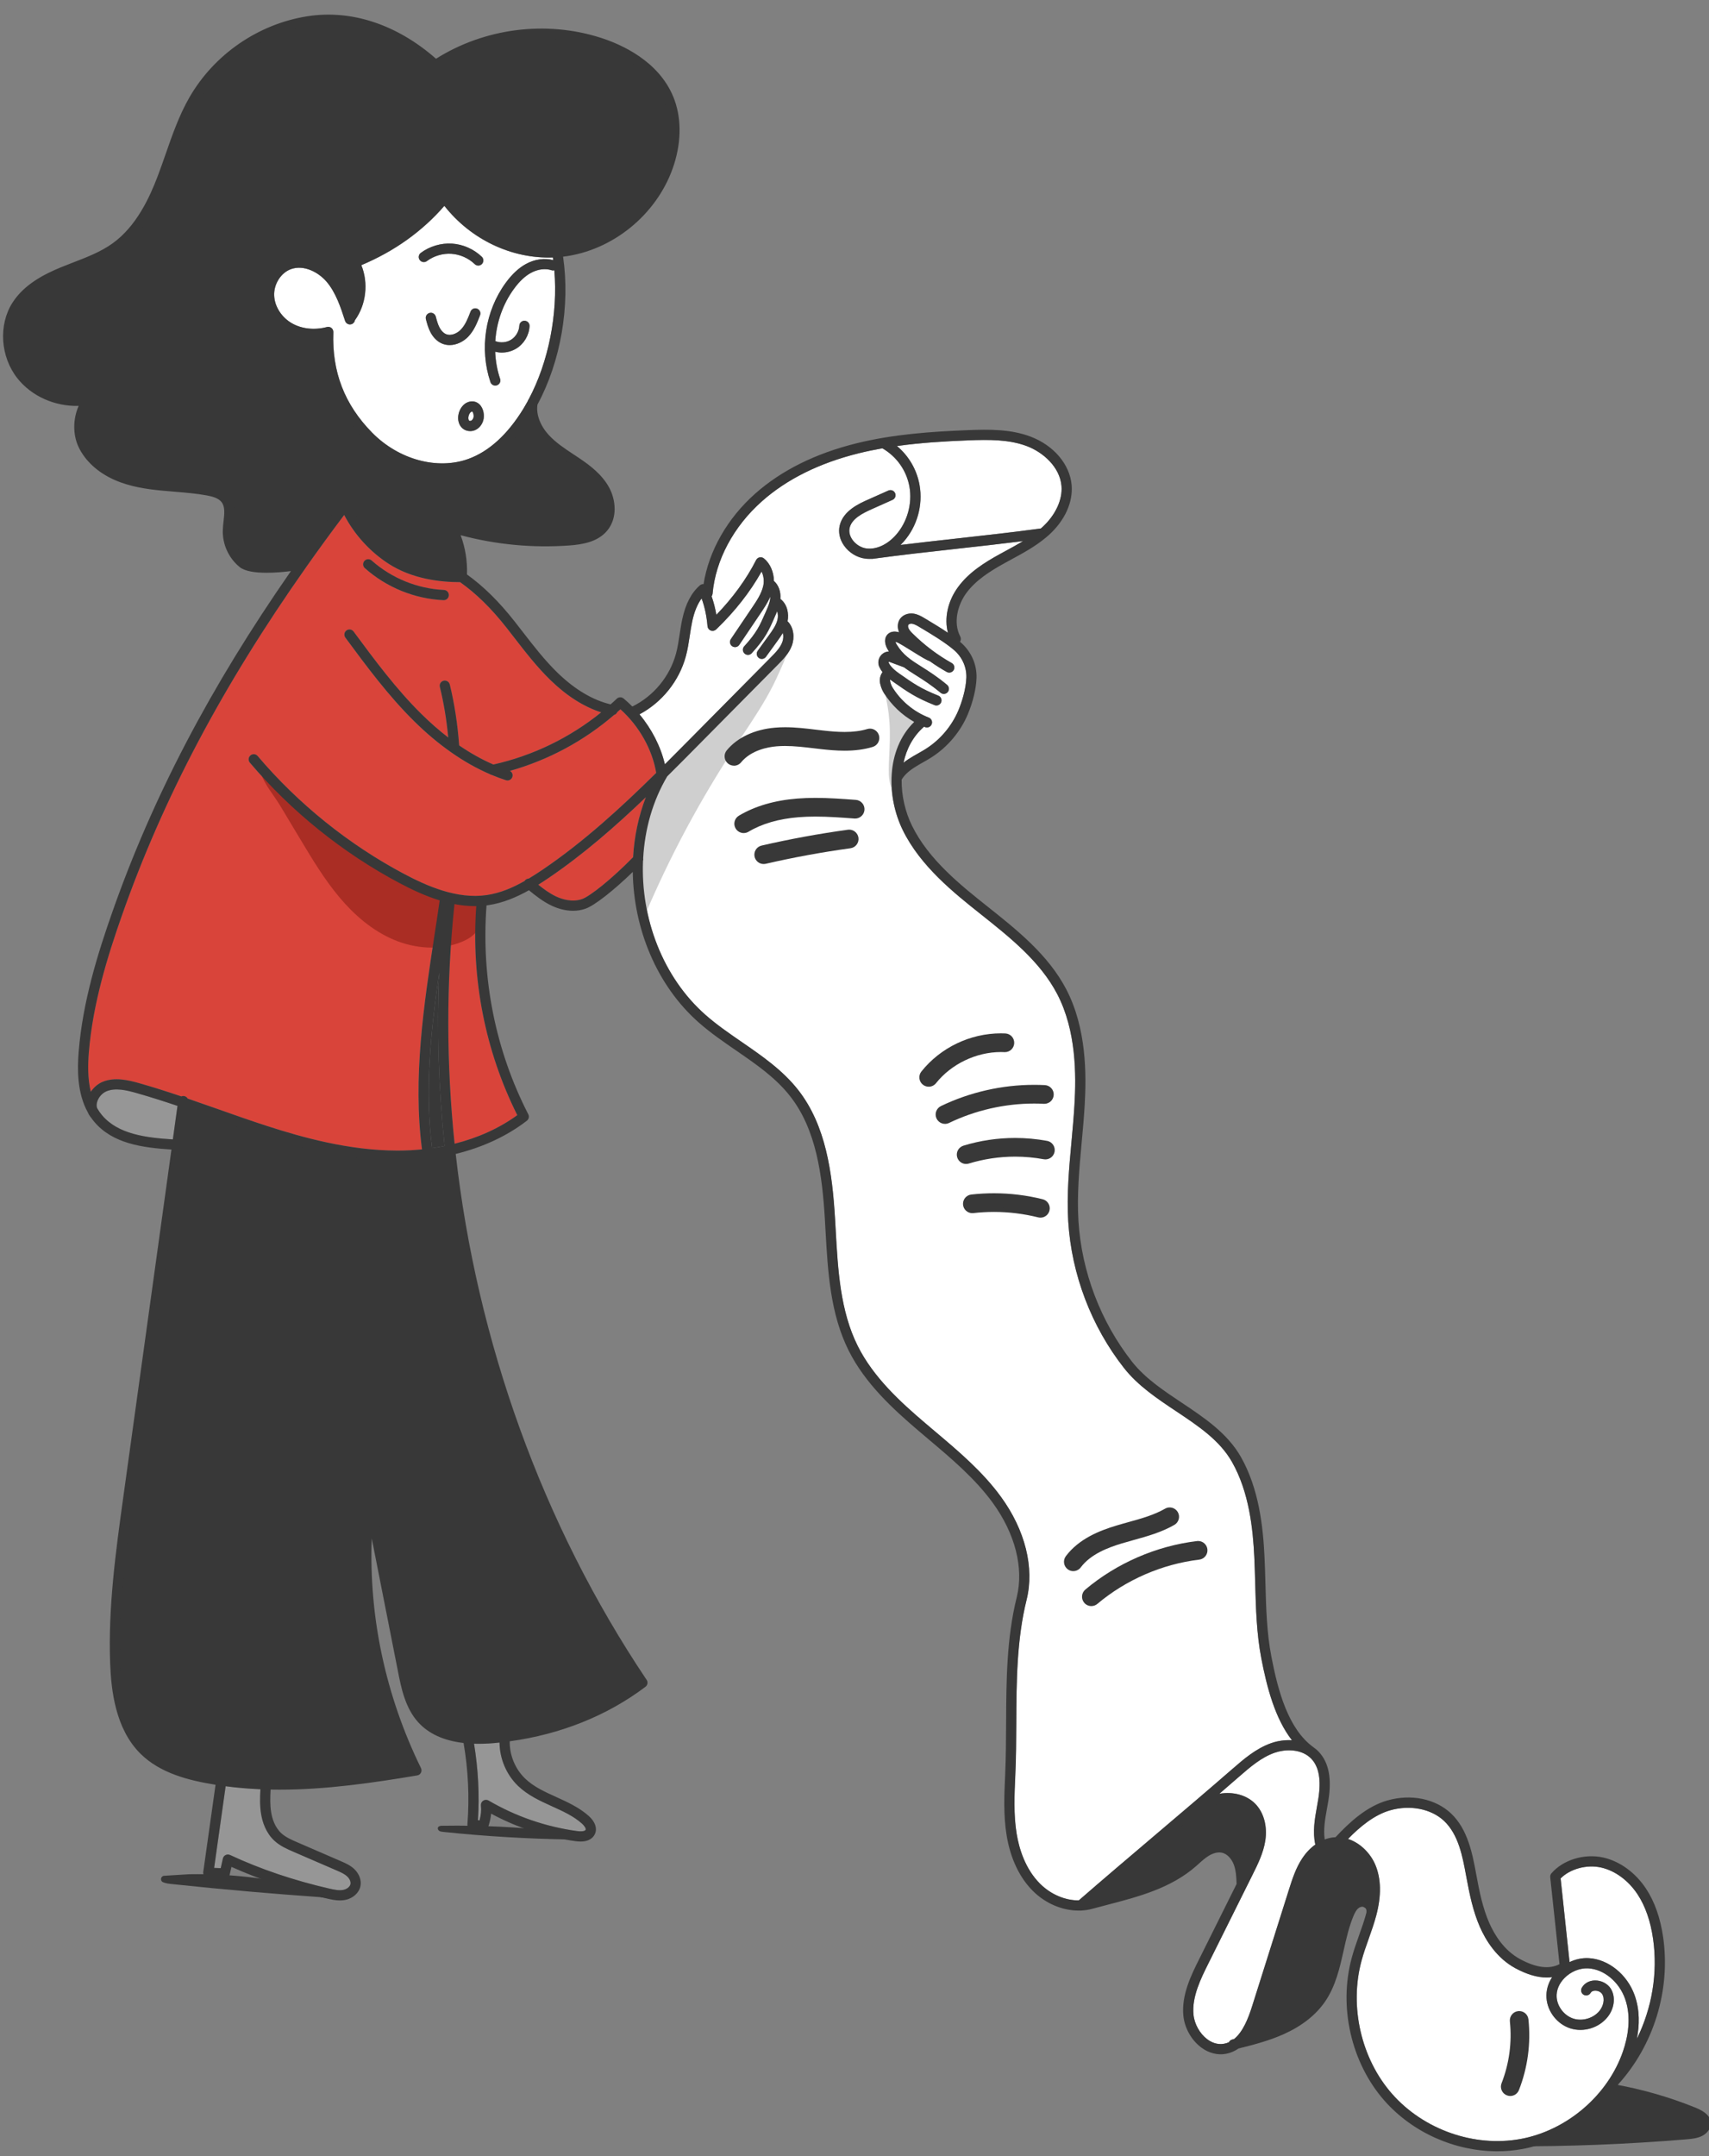
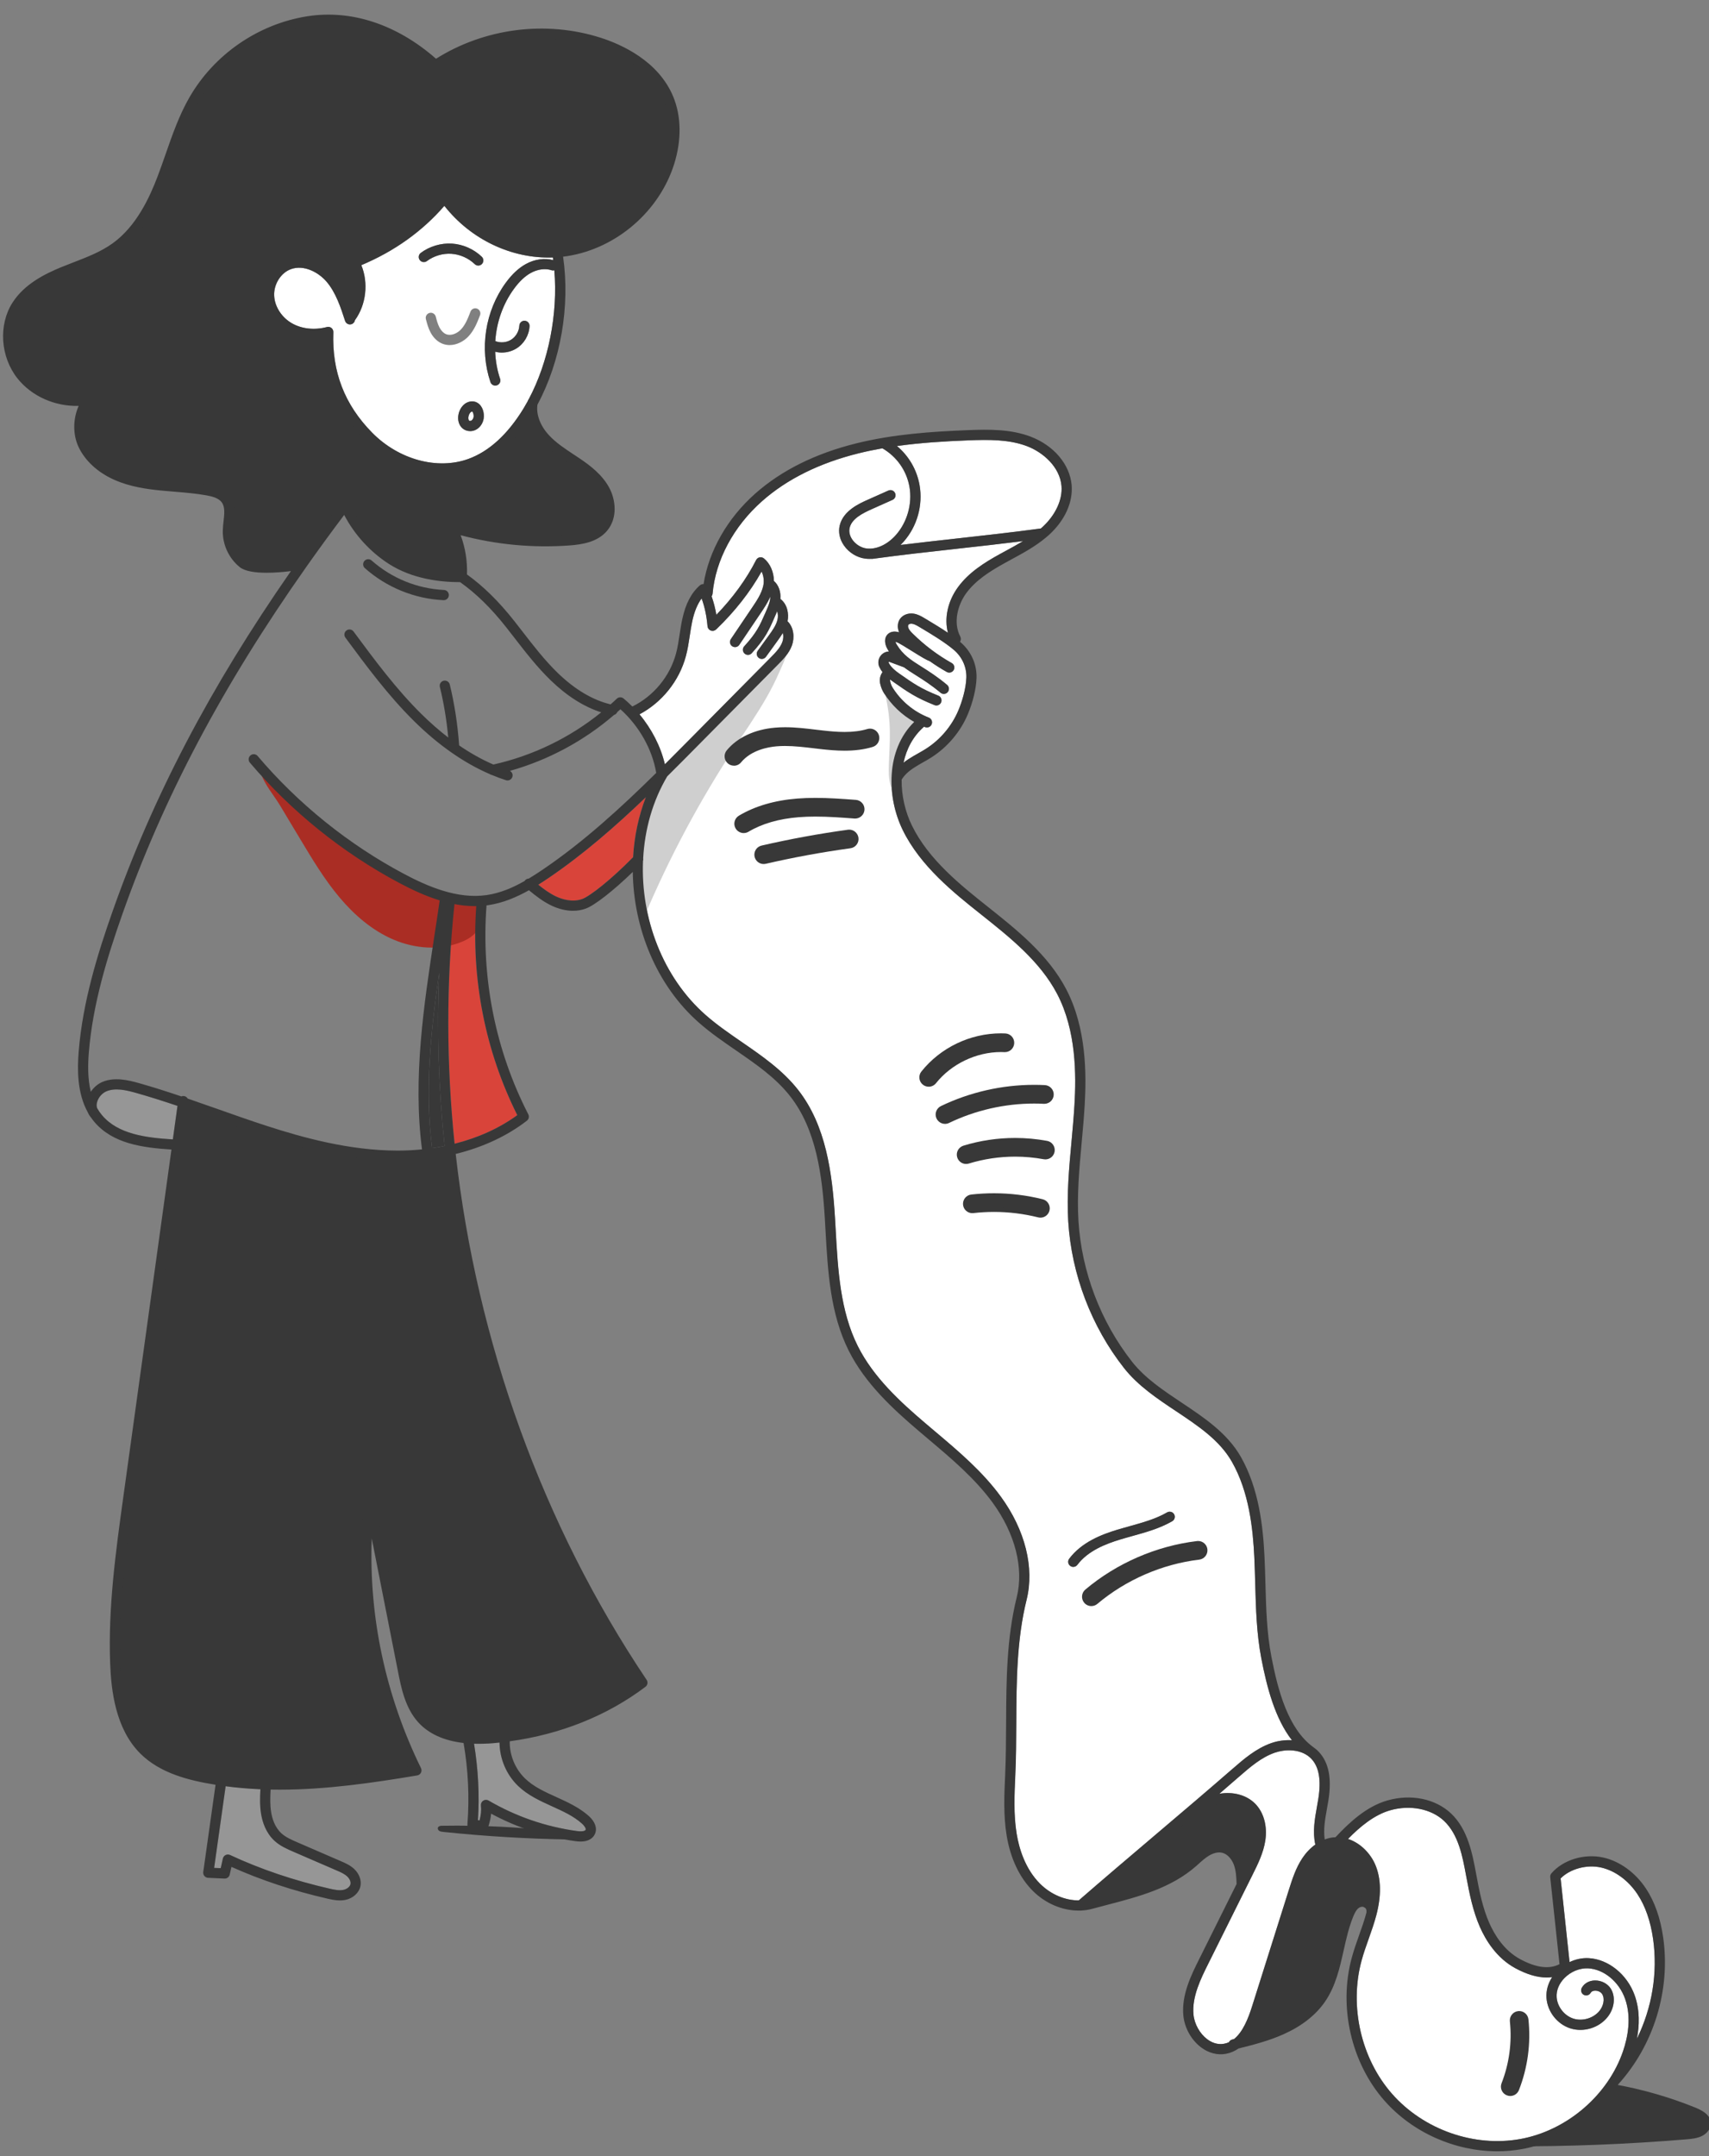
<svg xmlns="http://www.w3.org/2000/svg" width="111" height="140" viewBox="0 0 111 140" fill="none">
  <rect x="0" y="0" width="111" height="140" fill="#808080" stroke="none" />
  <g id="Group 118">
    <path id="Vector" d="M11.525 71.808C10.639 71.509 9.747 71.223 8.853 70.971C8.194 70.785 7.503 70.622 6.921 70.856C6.631 70.972 6.382 71.26 6.299 71.572C6.272 71.678 6.257 71.819 6.303 71.954C6.397 72.115 6.503 72.27 6.625 72.415C7.659 73.64 9.45 73.874 11.223 73.983L11.524 71.808H11.525Z" fill="#969696" />
    <path id="Vector_2" d="M35.628 57.01C35.413 57.155 35.192 57.302 34.961 57.447C35.328 57.743 35.712 58.021 36.129 58.215C36.476 58.376 37.158 58.613 37.814 58.376C38.308 58.197 39.669 57.137 41.12 55.66C41.196 54.32 41.47 53.002 41.95 51.764C39.975 53.654 37.901 55.467 35.628 57.01Z" fill="#D9443A" />
-     <path id="Vector_3" d="M42.62 50.187C42.365 48.664 41.513 47.148 40.295 46.055C40.228 46.117 40.159 46.175 40.092 46.236C40.052 46.328 39.974 46.395 39.88 46.423C37.918 48.115 35.61 49.354 33.12 50.056C33.256 50.132 33.325 50.294 33.275 50.448C33.23 50.589 33.099 50.678 32.96 50.678C32.926 50.678 32.893 50.672 32.858 50.661C32.553 50.562 32.248 50.448 31.945 50.321C31.895 50.313 31.846 50.292 31.805 50.262C30.972 49.903 30.147 49.439 29.335 48.873C29.32 48.864 29.305 48.854 29.291 48.843C28.48 48.274 27.682 47.604 26.903 46.834C25.222 45.176 23.803 43.258 22.431 41.402C22.322 41.255 22.352 41.047 22.499 40.938C22.646 40.83 22.854 40.86 22.963 41.007C24.32 42.842 25.723 44.739 27.367 46.361C27.941 46.927 28.523 47.436 29.111 47.888C29.003 46.735 28.824 45.653 28.567 44.602C28.523 44.424 28.631 44.244 28.81 44.201C28.987 44.158 29.168 44.266 29.21 44.445C29.518 45.702 29.718 46.998 29.819 48.402C30.552 48.904 31.295 49.318 32.043 49.643C34.613 49.067 37.007 47.904 39.047 46.254C37.925 45.893 36.826 45.199 35.771 44.18C34.891 43.33 34.135 42.354 33.404 41.409C33.237 41.193 33.069 40.977 32.901 40.762C31.914 39.507 30.925 38.538 29.883 37.801C28.589 37.804 26.772 37.595 25.247 36.612C24.035 35.831 23.023 34.718 22.354 33.437C21.5 34.572 20.681 35.695 19.896 36.807C19.896 36.807 19.895 36.81 19.893 36.811C14.435 44.549 10.586 51.843 7.906 59.476C6.991 62.081 6.023 65.17 5.769 68.341C5.71 69.078 5.682 70.015 5.895 70.895C6.089 70.605 6.364 70.368 6.678 70.242C7.452 69.931 8.302 70.127 9.036 70.335C9.956 70.595 10.872 70.888 11.778 71.194C11.832 71.172 11.89 71.162 11.952 71.17C12.058 71.185 12.143 71.249 12.192 71.334C12.836 71.554 13.474 71.78 14.104 72.003C15.164 72.377 16.26 72.764 17.345 73.115C19.638 73.856 22.671 74.708 25.808 74.712H25.83C26.365 74.712 26.892 74.685 27.407 74.634C26.805 69.981 27.527 65.248 28.227 60.669C28.279 60.329 28.331 59.988 28.382 59.648C28.441 59.256 28.499 58.862 28.556 58.467C27.593 58.171 26.698 57.741 25.924 57.33C22.261 55.385 18.907 52.685 16.226 49.52C16.108 49.381 16.124 49.171 16.264 49.052C16.404 48.934 16.614 48.95 16.732 49.091C19.36 52.192 22.646 54.838 26.234 56.743C27.722 57.533 29.679 58.405 31.617 58.119C32.491 57.99 33.305 57.639 34.071 57.206C34.08 57.192 34.088 57.178 34.099 57.166C34.162 57.09 34.252 57.05 34.342 57.048C34.654 56.86 34.957 56.662 35.253 56.461C37.922 54.65 40.326 52.446 42.618 50.185L42.62 50.187ZM23.67 36.425C23.791 36.287 24.001 36.275 24.137 36.396C25.435 37.548 27.105 38.227 28.837 38.309C29.02 38.317 29.162 38.473 29.152 38.656C29.144 38.834 28.997 38.973 28.822 38.973C28.817 38.973 28.811 38.973 28.806 38.973C26.923 38.883 25.108 38.145 23.697 36.893C23.56 36.771 23.547 36.561 23.668 36.425H23.67Z" fill="#D9443A" />
    <path id="Vector_4" d="M35.818 17.546C35.412 17.413 34.924 17.478 34.477 17.724C34.094 17.935 33.736 18.272 33.381 18.757C32.659 19.744 32.248 20.936 32.169 22.15C32.497 22.28 32.893 22.249 33.191 22.065C33.503 21.872 33.715 21.512 33.731 21.145C33.74 20.962 33.895 20.819 34.078 20.829C34.261 20.837 34.403 20.993 34.394 21.176C34.368 21.764 34.039 22.321 33.539 22.629C33.254 22.806 32.922 22.895 32.59 22.895C32.446 22.895 32.301 22.876 32.161 22.841C32.186 23.438 32.29 24.031 32.483 24.599C32.542 24.773 32.449 24.961 32.275 25.021C32.239 25.033 32.204 25.038 32.169 25.038C32.032 25.038 31.902 24.952 31.856 24.813C31.13 22.665 31.509 20.195 32.847 18.366C33.26 17.802 33.689 17.402 34.159 17.145C34.734 16.828 35.375 16.742 35.934 16.894C35.926 16.837 35.918 16.779 35.91 16.721C33.243 16.815 30.591 15.565 28.863 13.369C27.426 15.026 25.615 16.319 23.471 17.221C23.943 18.373 23.786 19.784 23.056 20.793C23.035 20.91 22.954 21.013 22.833 21.053C22.66 21.11 22.473 21.015 22.415 20.84C22.135 19.975 21.817 18.994 21.201 18.281C20.684 17.683 19.745 17.177 18.904 17.477C18.253 17.709 17.782 18.445 17.81 19.185C17.836 19.902 18.294 20.615 18.974 21.001C19.615 21.363 20.44 21.45 21.238 21.238C21.34 21.21 21.448 21.233 21.53 21.3C21.612 21.366 21.657 21.466 21.653 21.571C21.554 24.142 22.379 26.277 24.177 28.1C25.901 29.85 28.415 30.532 30.43 29.799C31.768 29.311 32.965 28.218 33.989 26.553C34.09 26.387 34.187 26.218 34.282 26.045C34.295 25.995 34.319 25.953 34.349 25.915C35.632 23.499 36.244 20.387 36.006 17.552C35.947 17.569 35.882 17.568 35.819 17.548L35.818 17.546ZM27.265 16.885C27.157 16.738 27.187 16.53 27.333 16.421C27.908 15.993 28.646 15.775 29.361 15.819C30.076 15.865 30.78 16.176 31.296 16.674C31.428 16.801 31.432 17.011 31.304 17.144C31.24 17.211 31.153 17.245 31.066 17.245C30.98 17.245 30.901 17.215 30.837 17.152C30.433 16.762 29.88 16.517 29.32 16.481C28.759 16.446 28.18 16.618 27.73 16.954C27.583 17.064 27.375 17.032 27.267 16.886L27.265 16.885ZM28.712 22.309C28.326 22.146 28.092 21.825 27.964 21.584C27.811 21.298 27.732 20.993 27.662 20.724C27.615 20.547 27.722 20.366 27.898 20.319C28.075 20.273 28.256 20.38 28.302 20.556C28.363 20.79 28.432 21.055 28.549 21.272C28.659 21.479 28.807 21.63 28.968 21.696C29.301 21.835 29.701 21.641 29.932 21.4C30.23 21.09 30.398 20.654 30.56 20.231C30.626 20.061 30.817 19.975 30.988 20.041C31.159 20.107 31.244 20.299 31.178 20.47C31 20.931 30.8 21.454 30.408 21.861C30.115 22.164 29.669 22.406 29.204 22.406C29.041 22.406 28.874 22.376 28.712 22.309ZM31.388 27.311C31.307 27.581 31.127 27.8 30.895 27.913C30.782 27.968 30.659 27.994 30.54 27.994C30.355 27.994 30.174 27.931 30.036 27.81C29.811 27.61 29.715 27.282 29.778 26.933C29.845 26.554 30.083 26.233 30.384 26.118C30.658 26.012 30.932 26.06 31.134 26.247C31.427 26.52 31.483 26.999 31.388 27.311Z" fill="white" />
    <path id="Vector_5" d="M30.66 26.725C30.652 26.725 30.64 26.728 30.619 26.736C30.547 26.763 30.455 26.889 30.426 27.05C30.406 27.164 30.424 27.27 30.472 27.313C30.495 27.333 30.556 27.339 30.602 27.315C30.667 27.284 30.724 27.209 30.751 27.119C30.791 26.986 30.744 26.794 30.68 26.733C30.675 26.729 30.671 26.725 30.662 26.725H30.66Z" fill="white" />
    <path id="Vector_6" d="M29.666 37.41C28.515 37.391 26.85 37.18 25.459 36.284C24.156 35.444 23.096 34.2 22.471 32.779C22.463 32.761 22.446 32.749 22.426 32.746H22.424C22.401 32.746 22.384 32.754 22.375 32.768C21.437 34.004 20.52 35.258 19.646 36.492L19.583 36.581L19.476 36.603C18.887 36.722 18.021 36.802 17.32 36.802C16.158 36.802 15.898 36.591 15.813 36.522C15.209 36.032 14.843 35.245 14.858 34.467C14.861 34.278 14.883 34.088 14.906 33.889C14.967 33.355 15.03 32.801 14.706 32.374C14.421 32 13.933 31.866 13.491 31.787C12.791 31.659 12.072 31.601 11.376 31.544C11.083 31.521 10.79 31.496 10.5 31.469C9.604 31.381 8.559 31.233 7.599 30.811C6.602 30.372 5.84 29.678 5.452 28.856C5.031 27.964 5.167 26.763 5.775 26.003C5.79 25.986 5.792 25.961 5.779 25.94C5.77 25.922 5.75 25.913 5.73 25.913C5.484 25.953 5.239 25.972 4.994 25.972C3.605 25.972 2.244 25.344 1.441 24.334C0.427 23.059 0.301 21.18 1.138 19.865C1.848 18.753 3.103 18.132 4.118 17.713C4.377 17.608 4.639 17.506 4.902 17.404C5.808 17.053 6.741 16.692 7.538 16.121C9.18 14.944 10.069 12.983 10.594 11.611C10.784 11.115 10.961 10.606 11.132 10.115C11.554 8.903 11.988 7.652 12.636 6.527C14.165 3.868 16.995 1.92 20.025 1.443C20.454 1.376 20.892 1.341 21.33 1.341C23.747 1.341 26.142 2.356 28.252 4.274C28.266 4.286 28.283 4.289 28.291 4.289C28.302 4.289 28.313 4.286 28.321 4.279C30.34 2.949 32.705 2.246 35.163 2.246C36.435 2.246 37.685 2.439 38.878 2.817C40.17 3.227 42.47 4.243 43.374 6.435C43.862 7.619 43.877 9.074 43.419 10.534C42.499 13.468 39.842 15.763 36.807 16.245C36.419 16.307 36.022 16.337 35.626 16.337C33.004 16.337 30.498 15.015 28.922 12.8C28.913 12.787 28.896 12.777 28.878 12.777C28.858 12.777 28.844 12.784 28.833 12.798C27.327 14.644 25.364 16.055 22.999 16.991C22.984 16.996 22.973 17.009 22.968 17.024C22.962 17.039 22.963 17.055 22.97 17.069C23.449 17.949 23.48 19.082 23.053 20.025L22.771 20.647L22.544 20.003C22.332 19.403 22.021 18.636 21.492 18.023C21.062 17.526 20.296 16.995 19.433 16.995C19.206 16.995 18.984 17.034 18.773 17.109C17.955 17.401 17.387 18.279 17.422 19.198C17.453 20.047 17.988 20.887 18.783 21.337C19.246 21.598 19.798 21.737 20.377 21.737C20.564 21.737 20.754 21.722 20.941 21.693L21.257 21.645V21.966C21.257 24.438 22.147 26.593 23.899 28.371C25.216 29.708 26.978 30.475 28.731 30.475C29.375 30.475 29.989 30.369 30.56 30.161C31.886 29.678 33.077 28.645 34.1 27.094L34.432 26.588L34.593 27.172C34.724 27.646 34.991 28.11 35.362 28.514C35.849 29.044 36.459 29.446 37.049 29.837C37.176 29.92 37.295 30 37.415 30.081C38.111 30.55 38.812 31.09 39.222 31.844C39.58 32.502 39.708 33.524 39.141 34.208C38.618 34.839 37.72 34.98 36.909 35.038C36.417 35.073 35.919 35.09 35.428 35.09C33.371 35.09 31.325 34.788 29.346 34.189C29.34 34.187 29.335 34.186 29.329 34.186C29.313 34.186 29.296 34.193 29.285 34.207C29.27 34.225 29.269 34.248 29.278 34.269C29.722 35.133 29.953 36.126 29.942 37.142L29.94 37.418L29.663 37.414L29.666 37.41Z" fill="#383838" />
    <path id="Vector_7" d="M22.154 32.603C22.226 32.509 22.34 32.46 22.457 32.474C22.574 32.487 22.674 32.562 22.721 32.669C23.323 34.04 24.349 35.242 25.607 36.053C26.918 36.897 28.486 37.115 29.67 37.135C29.679 36.166 29.463 35.223 29.036 34.391C28.975 34.273 28.99 34.13 29.076 34.026C29.161 33.925 29.298 33.883 29.426 33.92C31.852 34.653 34.363 34.935 36.891 34.759C37.643 34.706 38.475 34.578 38.93 34.028C39.416 33.443 39.297 32.552 38.982 31.973C38.6 31.27 37.93 30.757 37.263 30.305C37.142 30.224 37.021 30.144 36.9 30.063C36.297 29.664 35.671 29.251 35.162 28.698C34.754 28.254 34.47 27.75 34.33 27.242C33.274 28.845 32.039 29.913 30.654 30.417C30.044 30.64 29.393 30.747 28.73 30.747C26.951 30.747 25.09 29.97 23.701 28.561C21.896 26.729 20.981 24.511 20.98 21.963C20.152 22.091 19.32 21.955 18.645 21.573C17.768 21.078 17.179 20.149 17.143 19.206C17.105 18.171 17.75 17.178 18.678 16.848C19.818 16.44 21.017 17.054 21.698 17.841C22.224 18.45 22.546 19.189 22.801 19.909C23.186 19.06 23.172 18.019 22.726 17.2C22.681 17.116 22.674 17.018 22.706 16.929C22.739 16.839 22.808 16.768 22.896 16.733C25.217 15.815 27.142 14.433 28.618 12.623C28.684 12.543 28.78 12.498 28.886 12.502C28.989 12.504 29.085 12.557 29.144 12.641C30.909 15.119 33.898 16.426 36.763 15.972C39.696 15.507 42.265 13.288 43.155 10.45C43.593 9.052 43.58 7.663 43.117 6.54C42.257 4.451 40.038 3.475 38.793 3.079C35.348 1.984 31.489 2.518 28.469 4.508C28.343 4.592 28.176 4.578 28.065 4.476C25.634 2.265 22.792 1.285 20.066 1.713C17.117 2.176 14.361 4.073 12.873 6.662C12.239 7.765 11.808 9.004 11.391 10.203C11.219 10.697 11.04 11.209 10.85 11.707C10.313 13.113 9.401 15.123 7.699 16.342C6.872 16.934 5.923 17.302 5.006 17.657C4.743 17.759 4.482 17.859 4.223 17.967C3.246 18.369 2.038 18.965 1.37 20.011C0.593 21.229 0.714 22.974 1.656 24.159C2.554 25.289 4.171 25.884 5.678 25.639C5.815 25.617 5.948 25.68 6.018 25.798C6.087 25.917 6.076 26.065 5.991 26.173C5.445 26.856 5.324 27.933 5.702 28.736C6.061 29.497 6.773 30.144 7.71 30.556C8.634 30.963 9.651 31.105 10.527 31.192C10.817 31.221 11.108 31.244 11.399 31.268C12.102 31.324 12.829 31.383 13.542 31.514C14.034 31.604 14.584 31.758 14.926 32.206C15.317 32.723 15.245 33.357 15.182 33.919C15.16 34.113 15.14 34.298 15.137 34.471C15.124 35.166 15.45 35.87 15.989 36.307C16.416 36.654 18.443 36.53 19.425 36.334C20.295 35.102 21.204 33.86 22.157 32.602L22.154 32.603Z" fill="#383838" />
    <path id="Vector_8" d="M28.067 74.553C28.341 74.513 28.61 74.466 28.877 74.412C28.485 70.673 28.364 66.912 28.523 63.172C27.98 66.947 27.58 70.792 28.067 74.553Z" fill="#383838" />
    <path id="Vector_9" d="M18.166 115.819C16.721 115.819 15.394 115.72 14.111 115.515C12.465 115.252 10.615 114.818 9.379 113.584C7.864 112.069 7.604 109.677 7.539 108.008C7.4 104.395 7.905 100.755 8.393 97.236L11.938 71.657L12.255 71.766C12.832 71.966 13.405 72.168 13.973 72.368C15.041 72.745 16.137 73.132 17.226 73.484C19.546 74.234 22.618 75.095 25.807 75.1H25.829C26.87 75.1 27.9 75.001 28.893 74.804L29.186 74.747L29.22 75.044C30.609 87.293 34.855 99.047 41.5 109.034L41.647 109.254L41.433 109.41C38.797 111.323 35.55 112.496 32.043 112.8C31.71 112.829 31.389 112.844 31.085 112.844C29.433 112.844 28.208 112.414 27.442 111.564C26.669 110.708 26.434 109.513 26.226 108.458L24.055 97.441C24.049 97.415 24.03 97.396 24.008 97.396C23.97 97.397 23.946 97.418 23.943 97.446C23.265 103.263 24.254 109.191 26.802 114.584L26.958 114.915L26.598 114.974C23.919 115.415 21.042 115.821 18.166 115.821V115.819Z" fill="#383838" />
    <path id="Vector_10" d="M25.831 75.374H25.807C22.578 75.37 19.48 74.502 17.141 73.746C16.048 73.392 14.946 73.004 13.882 72.628C13.315 72.428 12.743 72.226 12.166 72.026L8.667 97.274C8.18 100.781 7.679 104.409 7.816 107.997C7.878 109.619 8.128 111.943 9.575 113.388C10.755 114.567 12.552 114.988 14.156 115.243C18.314 115.906 22.551 115.357 26.554 114.7C23.983 109.256 22.986 103.288 23.67 97.411C23.69 97.249 23.823 97.125 23.987 97.118C24.152 97.107 24.293 97.225 24.325 97.385L26.496 108.402C26.697 109.422 26.925 110.577 27.646 111.377C28.493 112.317 29.965 112.703 32.019 112.524C35.483 112.222 38.675 111.069 41.271 109.184C34.555 99.089 30.323 87.216 28.947 75.073C27.95 75.27 26.905 75.374 25.829 75.374H25.831Z" fill="#383838" />
    <path id="Vector_11" d="M16.916 116.18C16.164 116.148 15.411 116.085 14.658 115.986L13.91 121.287C13.966 121.29 14.023 121.291 14.078 121.294C14.165 121.297 14.25 121.301 14.338 121.305C14.352 121.246 14.364 121.188 14.376 121.129C14.409 120.98 14.442 120.833 14.479 120.675C14.503 120.577 14.568 120.496 14.657 120.452C14.746 120.408 14.851 120.406 14.941 120.449C16.924 121.371 19.101 122.108 21.413 122.636C21.736 122.711 22.026 122.767 22.291 122.717C22.493 122.679 22.721 122.54 22.764 122.346C22.798 122.192 22.715 121.993 22.555 121.843C22.372 121.673 22.114 121.561 21.864 121.452L19.056 120.238C18.657 120.066 18.205 119.869 17.84 119.539C17.267 119.02 17.047 118.301 16.962 117.792C16.871 117.25 16.887 116.709 16.916 116.181V116.18Z" fill="#969696" />
    <path id="Vector_12" d="M30.933 58.836C30.904 58.836 30.875 58.837 30.846 58.837C30.397 58.837 29.953 58.789 29.518 58.706C28.976 63.858 28.988 69.083 29.526 74.266C31.055 73.882 32.44 73.254 33.597 72.41C31.512 68.238 30.595 63.556 30.932 58.837L30.933 58.836Z" fill="#D9443A" />
    <path id="Vector_13" d="M81.014 131.975C81.34 131.447 81.556 130.82 81.691 130.395L84.079 122.837C84.294 122.159 84.515 121.459 84.916 120.862C85.357 120.201 85.975 119.776 86.607 119.693C86.684 119.683 86.763 119.678 86.841 119.678C87.808 119.678 88.644 120.461 88.97 121.235C89.214 121.817 89.293 122.511 89.199 123.298L89.153 123.702L88.796 123.509C88.769 123.494 88.746 123.483 88.726 123.475C88.652 123.439 88.568 123.421 88.477 123.421C88.297 123.421 88.11 123.494 87.964 123.621C87.764 123.795 87.644 124.038 87.546 124.274C87.242 125.004 87.066 125.793 86.894 126.557C86.635 127.719 86.388 128.815 85.741 129.753C85.184 130.563 84.335 131.226 83.217 131.729C82.688 131.967 82.085 132.175 81.322 132.384L80.648 132.569L81.016 131.974L81.014 131.975Z" fill="#383838" />
    <path id="Vector_14" d="M88.929 123.268C89.016 122.533 88.947 121.886 88.719 121.344C88.4 120.587 87.565 119.847 86.645 119.967C86.091 120.04 85.543 120.421 85.146 121.016C84.768 121.582 84.552 122.263 84.344 122.921L81.956 130.479C81.782 131.025 81.562 131.615 81.25 132.12C81.884 131.946 82.512 131.745 83.105 131.478C84.175 130.998 84.986 130.365 85.514 129.598C86.132 128.702 86.373 127.631 86.627 126.496C86.8 125.721 86.98 124.919 87.293 124.168C87.404 123.9 87.54 123.623 87.785 123.411C88.093 123.144 88.519 123.069 88.847 123.224C88.868 123.235 88.897 123.249 88.929 123.265V123.268Z" fill="#383838" />
    <path id="Vector_15" d="M59.842 40.788L59.701 40.703C59.544 40.609 59.391 40.523 59.247 40.502C59.145 40.487 59.041 40.516 59.003 40.568C58.97 40.616 58.974 40.714 59.013 40.801C59.068 40.925 59.179 41.04 59.298 41.156C60.05 41.897 60.898 42.535 61.818 43.053C61.978 43.142 62.034 43.345 61.945 43.504C61.855 43.664 61.653 43.721 61.494 43.631C61.114 43.418 60.747 43.184 60.392 42.933C60.185 42.861 59.86 42.666 59.245 42.282C58.893 42.062 58.361 41.73 58.229 41.694C58.204 41.689 58.184 41.684 58.166 41.682C58.177 41.724 58.199 41.779 58.236 41.84C58.656 42.535 59.16 42.853 59.86 43.295C60.337 43.597 60.879 43.937 61.517 44.472C61.657 44.589 61.675 44.798 61.559 44.939C61.492 45.017 61.399 45.057 61.304 45.057C61.228 45.057 61.154 45.032 61.091 44.98C60.487 44.474 59.966 44.146 59.507 43.855C59.229 43.681 58.966 43.514 58.72 43.33L57.749 42.969C57.738 42.974 57.731 42.984 57.726 42.992C57.712 43.016 57.722 43.029 57.726 43.036C57.737 43.053 57.748 43.074 57.756 43.091C57.762 43.102 57.877 43.361 58.378 43.712C59.373 44.414 59.822 44.717 60.947 45.169C61.117 45.237 61.198 45.43 61.131 45.599C61.079 45.729 60.955 45.807 60.823 45.807C60.782 45.807 60.74 45.799 60.699 45.784C59.508 45.305 59.01 44.969 57.995 44.253C57.932 44.209 57.874 44.165 57.819 44.122C57.812 44.156 57.81 44.195 57.819 44.241C57.852 44.395 57.905 44.53 57.976 44.643C58.525 45.525 59.36 46.218 60.328 46.593C60.498 46.66 60.584 46.852 60.516 47.023C60.465 47.154 60.34 47.235 60.207 47.235C60.167 47.235 60.127 47.228 60.087 47.213C60.064 47.203 60.042 47.194 60.018 47.184C60.013 47.19 60.009 47.196 60.002 47.202C59.296 47.821 58.877 48.639 58.687 49.523C58.785 49.446 58.889 49.37 59.002 49.296C59.207 49.162 59.417 49.042 59.622 48.927C59.809 48.821 59.985 48.722 60.157 48.612C61.083 48.018 61.827 47.135 62.253 46.12C62.485 45.566 62.744 44.721 62.767 44.01C62.791 43.317 62.494 42.658 61.955 42.198C61.369 41.7 60.487 41.172 59.844 40.787L59.842 40.788Z" fill="white" />
    <path id="Vector_16" d="M103.151 127.81C102.606 127.783 102.03 128.017 101.614 128.439C101.26 128.799 101.08 129.24 101.107 129.679C101.147 130.3 101.606 130.888 102.2 131.075C102.793 131.262 103.505 131.046 103.896 130.56C104.132 130.265 104.264 129.799 104.059 129.477C103.974 129.343 103.787 129.252 103.6 129.259C103.522 129.261 103.382 129.283 103.316 129.4C103.226 129.559 103.024 129.616 102.864 129.526C102.705 129.437 102.649 129.234 102.738 129.075C102.903 128.78 103.211 128.607 103.582 128.597C104 128.589 104.409 128.792 104.618 129.123C104.951 129.647 104.865 130.41 104.412 130.977C103.849 131.679 102.858 131.979 102.001 131.71C101.144 131.438 100.505 130.622 100.447 129.724C100.417 129.256 100.546 128.792 100.815 128.381C100.7 128.397 100.582 128.406 100.461 128.406C99.85 128.406 99.171 128.205 98.425 127.803C97.204 127.142 96.499 125.984 96.123 125.128C95.672 124.101 95.451 123.013 95.227 121.801C94.996 120.545 94.733 119.12 93.788 118.232C92.958 117.452 91.589 117.182 90.305 117.546C89.258 117.842 88.341 118.608 87.555 119.408C88.369 119.672 89.022 120.359 89.329 121.088C89.706 121.982 89.729 123.081 89.396 124.352C89.257 124.88 89.074 125.396 88.897 125.896C88.733 126.357 88.564 126.834 88.435 127.309C87.628 130.282 88.406 133.678 90.416 135.961C92.464 138.284 95.733 139.436 98.743 138.893C101.762 138.349 104.445 136.053 105.421 133.18C105.719 132.301 105.983 131.001 105.549 129.782C105.153 128.671 104.165 127.861 103.148 127.81H103.151ZM98.403 135.611C98.353 135.742 98.227 135.821 98.095 135.821C98.055 135.821 98.014 135.815 97.974 135.798C97.804 135.731 97.72 135.539 97.787 135.369C98.3 134.058 98.493 132.625 98.344 131.224C98.325 131.042 98.457 130.878 98.639 130.859C98.822 130.838 98.984 130.972 99.003 131.153C99.162 132.659 98.956 134.2 98.403 135.609V135.611Z" fill="white" />
    <path id="Vector_17" d="M32.078 113.184C31.622 113.224 31.193 113.237 30.789 113.223C31.059 114.863 31.145 116.528 31.042 118.186C31.057 118.188 31.072 118.191 31.087 118.193C31.107 118.195 31.126 118.199 31.147 118.202C31.243 117.855 31.273 117.532 31.237 117.239C31.222 117.113 31.279 116.991 31.384 116.922C31.489 116.853 31.625 116.849 31.734 116.912C33.509 117.948 35.445 118.615 37.487 118.895C37.774 118.935 37.999 118.9 38.038 118.812C38.071 118.734 37.969 118.56 37.8 118.41C37.254 117.923 36.577 117.614 35.859 117.289C35.081 116.937 34.276 116.572 33.638 115.951C32.886 115.22 32.454 114.192 32.447 113.146C32.325 113.158 32.204 113.173 32.082 113.184H32.078Z" fill="#969696" />
    <path id="Vector_18" d="M106.355 122.994C105.761 122.098 104.9 121.468 103.994 121.262C103.062 121.052 101.981 121.348 101.363 121.97L101.944 127.404C102.336 127.218 102.763 127.125 103.181 127.147C104.459 127.211 105.69 128.203 106.172 129.559C106.519 130.531 106.483 131.531 106.318 132.38C107.297 130.391 107.684 128.115 107.369 125.904C107.202 124.74 106.861 123.761 106.354 122.994H106.355Z" fill="white" />
    <path id="Vector_19" d="M83.709 122.722C83.932 122.018 84.162 121.291 84.592 120.647C84.83 120.292 85.116 119.996 85.43 119.772C85.244 118.947 85.393 118.115 85.537 117.309C85.567 117.138 85.597 116.967 85.625 116.798C85.818 115.587 85.673 114.74 85.181 114.211C85.107 114.132 85.025 114.061 84.937 113.999C84.931 113.995 84.924 113.991 84.917 113.987C84.915 113.987 84.914 113.984 84.913 113.983C84.306 113.569 83.451 113.58 82.8 113.804C81.922 114.107 81.19 114.744 80.482 115.361C80.062 115.726 79.633 116.097 79.198 116.472C80.089 116.318 80.96 116.552 81.517 117.111C82.077 117.669 82.326 118.566 82.183 119.506C82.061 120.313 81.688 121.06 81.359 121.721L78.47 127.522C77.997 128.472 77.408 129.653 77.517 130.808C77.573 131.416 77.923 132.045 78.405 132.409C78.65 132.593 79.041 132.794 79.512 132.703C79.621 132.683 79.723 132.647 79.82 132.603C79.862 132.519 79.939 132.452 80.038 132.428C80.075 132.418 80.113 132.41 80.15 132.401C80.728 131.937 81.075 131.057 81.321 130.278L83.709 122.72V122.722Z" fill="white" />
    <path id="Vector_20" d="M59.727 31.495C59.958 32.804 59.571 34.181 58.691 35.176C58.626 35.249 58.559 35.319 58.49 35.385C59.728 35.234 60.955 35.097 62.154 34.964C63.928 34.767 65.761 34.563 67.602 34.316C67.635 34.287 67.669 34.259 67.703 34.229C68.556 33.447 69.021 32.447 68.946 31.555C68.841 30.312 67.74 29.36 66.695 28.966C65.532 28.528 64.227 28.539 62.881 28.593C61.384 28.652 59.82 28.743 58.258 28.962C59.026 29.605 59.549 30.493 59.727 31.495Z" fill="white" />
    <path id="Vector_21" d="M71.195 122.935C72.555 121.762 73.995 120.54 75.267 119.462C75.821 118.991 76.382 118.516 76.941 118.04L76.968 118.019C77.656 117.452 78.355 117.076 79.047 116.901C79.27 116.845 79.497 116.816 79.723 116.816C80.328 116.816 80.882 117.024 81.244 117.386C81.717 117.858 81.924 118.629 81.801 119.448C81.699 120.123 81.406 120.754 81.116 121.342L80.771 122.04L80.6 121.28C80.571 121.151 80.535 121.034 80.493 120.922C80.289 120.392 79.881 120.007 79.426 119.916C79.352 119.901 79.273 119.894 79.193 119.894C78.911 119.894 78.609 119.986 78.319 120.162C78.05 120.324 77.817 120.534 77.59 120.738C77.59 120.738 77.485 120.832 77.441 120.871C75.868 122.258 73.891 122.773 71.796 123.318L71.447 123.41L71.198 122.935H71.195Z" fill="#383838" />
    <path id="Vector_22" d="M80.865 121.221C81.153 120.639 81.429 120.037 81.525 119.408C81.637 118.674 81.457 117.992 81.047 117.581C80.609 117.144 79.849 116.981 79.112 117.168C78.453 117.335 77.786 117.697 77.129 118.242C77.125 118.245 77.121 118.248 77.117 118.25C76.557 118.727 75.997 119.202 75.442 119.672C74.084 120.823 72.693 122.006 71.371 123.144C71.488 123.114 71.605 123.082 71.722 123.052C73.783 122.515 75.73 122.009 77.254 120.666C77.304 120.624 77.352 120.58 77.401 120.536C77.638 120.324 77.882 120.103 78.173 119.928C78.607 119.667 79.069 119.568 79.476 119.649C80.022 119.758 80.509 120.209 80.746 120.826C80.795 120.957 80.834 121.089 80.864 121.222L80.865 121.221Z" fill="#383838" />
    <path id="Vector_23" d="M44.932 47.871L50.05 42.698C50.357 42.388 50.675 42.067 50.815 41.68C50.88 41.503 50.895 41.285 50.845 41.095C50.728 41.294 50.596 41.477 50.472 41.649L49.749 42.648C49.684 42.738 49.583 42.786 49.481 42.786C49.413 42.786 49.346 42.765 49.287 42.722C49.139 42.615 49.105 42.407 49.213 42.26L49.936 41.261C50.17 40.937 50.412 40.602 50.498 40.238C50.538 40.07 50.537 39.866 50.477 39.691C50.438 39.785 50.4 39.876 50.361 39.962L50.299 40.104C49.947 40.911 49.715 41.444 48.826 42.416C48.76 42.487 48.671 42.523 48.581 42.523C48.502 42.523 48.422 42.494 48.357 42.436C48.223 42.312 48.213 42.103 48.337 41.968C49.15 41.079 49.353 40.612 49.691 39.84L49.753 39.697C49.876 39.419 50.001 39.131 50.028 38.849C50.031 38.816 50.032 38.781 50.032 38.745C49.858 39.143 49.618 39.503 49.397 39.83L48.018 41.874C47.916 42.026 47.71 42.066 47.557 41.964C47.406 41.861 47.366 41.656 47.468 41.503L48.847 39.459C49.148 39.013 49.459 38.553 49.572 38.046C49.643 37.727 49.598 37.384 49.464 37.114C48.73 38.43 47.718 39.721 46.512 40.874C46.42 40.962 46.285 40.989 46.165 40.944C46.046 40.898 45.963 40.79 45.952 40.662C45.896 39.998 45.769 39.405 45.57 38.86C45.298 39.227 45.097 39.716 44.962 40.338C44.896 40.647 44.847 40.97 44.8 41.282C44.734 41.722 44.665 42.176 44.544 42.621C44.108 44.223 42.996 45.606 41.535 46.384C42.333 47.338 42.912 48.47 43.185 49.626C43.774 49.041 44.356 48.453 44.933 47.87L44.932 47.871Z" fill="white" />
    <path id="Vector_24" d="M80.045 114.861C80.766 114.233 81.582 113.523 82.582 113.178C82.982 113.04 83.446 112.97 83.909 112.996C82.808 111.579 82.284 109.561 81.922 107.685C81.614 106.085 81.569 104.44 81.526 102.849C81.511 102.275 81.494 101.68 81.465 101.099C81.375 99.252 81.129 96.88 80.013 94.921C79.214 93.517 77.838 92.599 76.38 91.628C75.167 90.819 73.912 89.983 73.007 88.832C70.882 86.131 69.595 82.753 69.382 79.321C69.275 77.58 69.435 75.825 69.592 74.127C69.664 73.345 69.739 72.536 69.785 71.743C69.899 69.794 69.907 66.927 68.663 64.544C67.557 62.426 65.597 60.869 63.701 59.363C61.956 57.977 59.785 56.25 58.633 53.902C57.58 51.752 57.517 48.694 59.37 46.876C58.573 46.424 57.889 45.776 57.404 44.995C57.293 44.816 57.212 44.611 57.162 44.383C57.1 44.096 57.176 43.835 57.316 43.642C57.228 43.529 57.177 43.438 57.15 43.38C57.016 43.163 57.012 42.892 57.14 42.665C57.264 42.446 57.486 42.311 57.734 42.301C57.709 42.263 57.683 42.223 57.658 42.181C57.397 41.749 57.431 41.318 57.742 41.112C57.973 40.958 58.24 41.018 58.367 41.047C58.375 41.048 58.383 41.051 58.393 41.054C58.266 40.757 58.287 40.428 58.45 40.191C58.631 39.929 58.977 39.793 59.333 39.844C59.599 39.883 59.826 40.008 60.033 40.133L60.175 40.218C60.586 40.465 61.092 40.768 61.567 41.088C61.318 40.154 61.546 39.051 62.213 38.133C62.907 37.176 63.932 36.532 64.936 35.978C65.08 35.899 65.225 35.82 65.37 35.742C65.731 35.546 66.095 35.348 66.45 35.133C65.02 35.312 63.602 35.471 62.221 35.623C60.414 35.823 58.547 36.031 56.672 36.285C56.657 36.287 56.642 36.288 56.627 36.288C56.612 36.288 56.598 36.285 56.584 36.284C56.546 36.285 56.509 36.288 56.47 36.288C56.378 36.288 56.287 36.283 56.197 36.272C55.652 36.203 55.135 35.883 54.81 35.415C54.531 35.012 54.435 34.552 54.538 34.119C54.766 33.16 55.802 32.699 56.359 32.45L57.698 31.853C57.866 31.778 58.061 31.853 58.136 32.021C58.21 32.189 58.136 32.384 57.968 32.458L56.628 33.056C56.003 33.335 55.323 33.682 55.183 34.271C55.124 34.519 55.186 34.79 55.355 35.037C55.569 35.348 55.924 35.568 56.278 35.612C56.919 35.692 57.632 35.364 58.188 34.735C58.924 33.903 59.261 32.705 59.067 31.609C58.88 30.556 58.242 29.65 57.31 29.109C56.795 29.2 56.281 29.306 55.77 29.431C53.224 30.062 51.111 31.108 49.493 32.541C47.64 34.181 46.469 36.372 46.278 38.556C46.272 38.617 46.249 38.672 46.216 38.719C46.349 39.098 46.453 39.496 46.524 39.921C47.598 38.812 48.485 37.592 49.106 36.365C49.152 36.276 49.234 36.212 49.33 36.192C49.428 36.171 49.53 36.195 49.607 36.257C50.015 36.581 50.256 37.144 50.26 37.723C50.564 37.987 50.721 38.42 50.682 38.89C51.139 39.24 51.246 39.856 51.147 40.341C51.561 40.746 51.613 41.412 51.433 41.907C51.243 42.432 50.857 42.822 50.516 43.166L45.397 48.339C44.715 49.027 44.028 49.722 43.331 50.412C42.382 52.016 41.873 53.852 41.768 55.727C41.781 55.786 41.777 55.847 41.757 55.905C41.603 59.619 43.039 63.458 45.825 65.906C46.554 66.546 47.382 67.116 48.181 67.667C49.487 68.566 50.838 69.495 51.842 70.781C53.639 73.081 54.051 76.145 54.23 79.116C54.245 79.373 54.26 79.632 54.274 79.892C54.419 82.465 54.567 85.125 55.706 87.399C56.729 89.445 58.499 91.053 60.077 92.398C60.297 92.585 60.517 92.771 60.739 92.958C62.253 94.235 63.818 95.557 65.009 97.194C66.583 99.359 67.19 101.794 66.673 103.876C66.028 106.471 66.015 109.218 66.002 111.877C65.996 112.996 65.991 114.154 65.938 115.289C65.881 116.539 65.822 117.832 66.026 119.074C66.182 120.021 66.574 121.353 67.554 122.325C68.255 123.02 69.184 123.404 70.062 123.398C71.634 122.031 73.348 120.575 75.008 119.167C76.698 117.733 78.446 116.25 80.038 114.864L80.045 114.861ZM55.2 54.806C53.353 55.06 51.493 55.401 49.677 55.82C49.652 55.825 49.627 55.828 49.603 55.828C49.451 55.828 49.315 55.725 49.279 55.57C49.238 55.391 49.35 55.214 49.528 55.173C51.366 54.75 53.243 54.406 55.11 54.15C55.293 54.125 55.458 54.252 55.483 54.433C55.508 54.615 55.381 54.782 55.2 54.806ZM55.514 52.875C54.313 52.785 53.069 52.692 51.858 52.788C50.523 52.894 49.383 53.225 48.468 53.771C48.414 53.803 48.357 53.818 48.299 53.818C48.186 53.818 48.076 53.76 48.014 53.657C47.921 53.5 47.972 53.296 48.129 53.203C49.131 52.604 50.369 52.242 51.806 52.127C53.068 52.028 54.336 52.122 55.564 52.214C55.747 52.228 55.883 52.386 55.869 52.569C55.856 52.752 55.697 52.889 55.514 52.875ZM56.602 48.234C55.556 48.55 54.453 48.488 53.417 48.373C53.241 48.354 53.065 48.334 52.889 48.312C52.074 48.214 51.23 48.113 50.417 48.184C49.792 48.237 48.637 48.456 47.924 49.322C47.858 49.402 47.764 49.442 47.668 49.442C47.593 49.442 47.519 49.417 47.457 49.366C47.316 49.249 47.297 49.04 47.413 48.899C48.057 48.12 49.103 47.632 50.36 47.523C51.24 47.447 52.119 47.552 52.968 47.654C53.142 47.674 53.317 47.695 53.49 47.714C54.457 47.821 55.479 47.881 56.411 47.6C56.586 47.547 56.772 47.647 56.824 47.821C56.876 47.996 56.777 48.182 56.602 48.234ZM60.571 70.162C60.505 70.245 60.409 70.288 60.312 70.288C60.24 70.288 60.167 70.264 60.106 70.215C59.963 70.101 59.94 69.891 60.054 69.748C61.293 68.195 63.295 67.287 65.278 67.379C65.461 67.387 65.603 67.543 65.595 67.726C65.586 67.909 65.431 68.051 65.248 68.043C63.473 67.961 61.681 68.775 60.572 70.164L60.571 70.162ZM61.376 72.7C61.252 72.7 61.133 72.631 61.077 72.511C60.997 72.346 61.068 72.148 61.233 72.068C63.286 71.078 65.575 70.617 67.85 70.732C68.033 70.742 68.173 70.898 68.163 71.081C68.154 71.264 68.001 71.404 67.816 71.395C65.651 71.286 63.474 71.724 61.52 72.665C61.473 72.687 61.425 72.698 61.377 72.698L61.376 72.7ZM67.892 78.538C67.855 78.689 67.719 78.79 67.571 78.79C67.545 78.79 67.517 78.787 67.491 78.78C66.079 78.429 64.631 78.334 63.185 78.496C63.005 78.516 62.839 78.386 62.819 78.203C62.799 78.022 62.929 77.858 63.112 77.837C64.636 77.666 66.164 77.767 67.652 78.136C67.829 78.18 67.938 78.36 67.894 78.538H67.892ZM68.222 74.737C68.189 74.917 68.015 75.036 67.836 75.003C66.18 74.697 64.453 74.796 62.843 75.289C62.81 75.299 62.778 75.304 62.745 75.304C62.604 75.304 62.471 75.212 62.429 75.069C62.375 74.894 62.474 74.708 62.649 74.654C64.361 74.13 66.195 74.025 67.956 74.35C68.136 74.383 68.254 74.557 68.221 74.737H68.222ZM69.972 101.61C69.907 101.697 69.807 101.742 69.706 101.742C69.638 101.742 69.567 101.72 69.507 101.676C69.361 101.566 69.331 101.358 69.441 101.212C70.249 100.137 71.538 99.64 72.571 99.326C72.836 99.245 73.109 99.171 73.371 99.098C74.242 98.855 75.064 98.627 75.804 98.201C75.962 98.109 76.165 98.164 76.256 98.324C76.347 98.482 76.293 98.686 76.134 98.777C75.321 99.243 74.42 99.494 73.549 99.736C73.29 99.808 73.022 99.882 72.763 99.961C71.828 100.244 70.665 100.689 69.972 101.61ZM70.881 104.011C70.786 104.011 70.692 103.971 70.628 103.892C70.509 103.752 70.527 103.543 70.668 103.426C72.663 101.745 75.188 100.649 77.777 100.339C77.96 100.317 78.124 100.448 78.146 100.63C78.168 100.811 78.037 100.977 77.856 100.999C75.393 101.293 72.992 102.335 71.094 103.934C71.032 103.986 70.956 104.012 70.881 104.012V104.011Z" fill="white" />
    <path id="Vector_25" d="M19.513 54.506C20.29 55.8 21.07 57.101 22.041 58.258C23.011 59.414 24.186 60.43 25.575 61.018C26.964 61.605 28.585 61.732 29.981 61.16C30.391 60.992 30.794 60.752 31.026 60.375C31.363 59.83 31.278 59.133 31.18 58.498C29.774 58.567 28.373 58.201 27.089 57.629C25.804 57.056 24.622 56.275 23.461 55.478C21.592 54.192 19.752 52.839 18.143 51.233C17.938 51.029 17.226 50.025 16.941 50.181C17.144 50.893 17.806 51.662 18.191 52.304L19.512 54.505L19.513 54.506Z" fill="#AA2D24" />
    <path id="Vector_26" d="M47.744 48.482C45.459 51.961 43.488 55.648 41.864 59.48C41.3 56.825 41.233 53.934 42.477 51.522C43.184 50.151 44.269 49.02 45.339 47.91C46.322 46.889 47.304 45.869 48.287 44.849C48.778 44.339 49.27 43.829 49.761 43.319C50.079 42.989 50.698 42.055 51.149 41.98C51.2 42.465 50.803 43.203 50.61 43.653C50.365 44.224 50.079 44.776 49.771 45.315C49.148 46.402 48.433 47.435 47.745 48.481L47.744 48.482Z" fill="#CFCFCF" />
    <path id="Vector_27" d="M57.796 47.481C57.81 48.232 57.751 48.98 57.73 49.731C57.721 50.089 57.719 50.449 57.792 50.8C57.865 51.151 58.016 51.493 58.273 51.742C58.309 50.963 58.346 50.177 58.533 49.42C58.72 48.663 59.074 47.926 59.654 47.404C59.798 47.275 59.972 47.111 59.922 46.924C59.884 46.779 59.727 46.705 59.592 46.639C59.235 46.461 58.918 46.208 58.638 45.923C58.432 45.712 58.243 45.483 58.077 45.239C57.978 45.094 57.824 44.64 57.619 44.679C57.327 44.734 57.512 45.147 57.547 45.315C57.617 45.646 57.674 45.981 57.715 46.318C57.762 46.704 57.789 47.092 57.796 47.48V47.481Z" fill="#CFCFCF" />
    <g id="Group">
-       <path id="Vector_28" d="M31.18 20.471C31.246 20.3 31.16 20.108 30.99 20.043C30.819 19.977 30.627 20.062 30.562 20.233C30.4 20.655 30.232 21.092 29.934 21.401C29.703 21.641 29.303 21.837 28.97 21.697C28.809 21.63 28.66 21.48 28.55 21.273C28.435 21.056 28.366 20.792 28.304 20.558C28.258 20.38 28.077 20.274 27.9 20.321C27.723 20.368 27.617 20.548 27.663 20.726C27.733 20.994 27.813 21.3 27.966 21.586C28.094 21.827 28.329 22.149 28.714 22.31C28.876 22.378 29.043 22.408 29.206 22.408C29.671 22.408 30.118 22.167 30.41 21.863C30.802 21.456 31.002 20.933 31.18 20.471Z" fill="#383838" />
      <path id="Vector_29" d="M29.316 16.48C29.876 16.516 30.428 16.76 30.833 17.151C30.898 17.212 30.98 17.244 31.062 17.244C31.145 17.244 31.236 17.21 31.3 17.142C31.427 17.01 31.424 16.801 31.292 16.673C30.776 16.176 30.071 15.863 29.357 15.818C28.642 15.774 27.904 15.991 27.329 16.42C27.182 16.528 27.151 16.736 27.262 16.884C27.372 17.031 27.578 17.061 27.725 16.951C28.175 16.615 28.754 16.443 29.315 16.479L29.316 16.48Z" fill="#383838" />
      <path id="Vector_30" d="M30.379 26.116C30.079 26.232 29.842 26.553 29.773 26.931C29.71 27.281 29.807 27.609 30.031 27.808C30.169 27.929 30.349 27.993 30.535 27.993C30.654 27.993 30.777 27.967 30.89 27.912C31.122 27.8 31.302 27.58 31.383 27.31C31.478 26.997 31.42 26.517 31.129 26.246C30.927 26.057 30.653 26.01 30.379 26.116ZM30.751 27.119C30.723 27.208 30.667 27.284 30.602 27.315C30.555 27.339 30.495 27.332 30.471 27.313C30.423 27.27 30.405 27.164 30.426 27.05C30.455 26.889 30.547 26.765 30.619 26.736C30.639 26.728 30.652 26.725 30.66 26.725C30.669 26.725 30.674 26.729 30.678 26.733C30.742 26.794 30.789 26.986 30.749 27.119H30.751Z" fill="#383838" />
      <path id="Vector_31" d="M108.025 125.809C107.845 124.546 107.468 123.475 106.906 122.627C106.218 121.59 105.209 120.856 104.138 120.614C102.911 120.337 101.523 120.759 100.766 121.638C100.705 121.707 100.678 121.799 100.687 121.89L101.291 127.536C100.631 127.881 99.774 127.774 98.737 127.213C97.681 126.644 97.061 125.617 96.727 124.857C96.305 123.896 96.091 122.848 95.876 121.677C95.638 120.387 95.342 118.782 94.239 117.745C93.226 116.795 91.65 116.472 90.122 116.904C88.773 117.285 87.659 118.312 86.742 119.294C86.68 119.297 86.618 119.301 86.556 119.309C86.383 119.331 86.211 119.376 86.042 119.44C85.944 118.802 86.062 118.131 86.189 117.426C86.221 117.251 86.252 117.076 86.28 116.903C86.507 115.475 86.306 114.448 85.665 113.76C85.556 113.641 85.435 113.541 85.309 113.451L85.306 113.45C83.671 112.263 83.008 109.808 82.575 107.56C82.276 106.014 82.233 104.396 82.19 102.831C82.175 102.253 82.158 101.655 82.129 101.067C82.036 99.146 81.776 96.675 80.591 94.593C79.713 93.053 78.207 92.048 76.75 91.077C75.579 90.297 74.369 89.49 73.53 88.423C71.488 85.827 70.251 82.579 70.046 79.281C69.941 77.592 70.101 75.862 70.255 74.189C70.326 73.402 70.402 72.587 70.449 71.783C70.568 69.755 70.574 66.768 69.254 64.237C68.082 61.995 66.066 60.393 64.117 58.844C62.425 57.499 60.316 55.825 59.233 53.61C58.798 52.722 58.547 51.665 58.562 50.626C58.721 50.353 58.982 50.1 59.361 49.852C59.546 49.729 59.74 49.621 59.944 49.505C60.131 49.4 60.323 49.29 60.51 49.17C61.547 48.506 62.382 47.514 62.86 46.379C63.192 45.59 63.402 44.713 63.426 44.032C63.455 43.137 63.074 42.283 62.379 41.694C62.371 41.686 62.36 41.679 62.352 41.672C62.418 41.573 62.43 41.445 62.371 41.333C61.888 40.421 62.214 39.264 62.752 38.524C63.371 37.673 64.322 37.077 65.259 36.561C65.402 36.482 65.546 36.404 65.689 36.325C66.459 35.908 67.253 35.476 67.942 34.896C67.955 34.887 67.968 34.876 67.979 34.865C68.035 34.816 68.092 34.77 68.147 34.719C69.166 33.785 69.696 32.613 69.603 31.5C69.489 30.154 68.438 28.915 66.925 28.346C65.648 27.865 64.269 27.876 62.852 27.931C60.524 28.023 58.035 28.189 55.616 28.788C52.963 29.446 50.758 30.541 49.058 32.045C47.241 33.653 46.038 35.77 45.696 37.928C45.61 37.922 45.526 37.948 45.462 38.005C44.905 38.487 44.529 39.202 44.315 40.198C44.243 40.527 44.194 40.86 44.144 41.182C44.078 41.623 44.015 42.038 43.905 42.446C43.501 43.93 42.447 45.2 41.071 45.876C40.888 45.692 40.698 45.517 40.5 45.353C40.371 45.246 40.182 45.253 40.06 45.368C39.929 45.494 39.795 45.616 39.658 45.736C38.495 45.458 37.344 44.775 36.233 43.703C35.387 42.885 34.647 41.928 33.931 41.002C33.762 40.784 33.594 40.567 33.423 40.35C32.417 39.069 31.403 38.071 30.331 37.301C30.36 36.419 30.219 35.552 29.918 34.752C32.208 35.362 34.565 35.587 36.937 35.421C37.83 35.359 38.824 35.195 39.44 34.452C40.125 33.624 39.995 32.452 39.564 31.656C39.112 30.828 38.37 30.254 37.633 29.756C37.511 29.674 37.387 29.592 37.263 29.511C36.666 29.116 36.102 28.744 35.647 28.249C35.083 27.636 34.812 26.902 34.909 26.27C36.414 23.477 37.04 19.894 36.573 16.667C36.672 16.655 36.769 16.641 36.867 16.626C40.044 16.122 42.824 13.72 43.788 10.649C44.274 9.101 44.253 7.553 43.73 6.285C42.768 3.947 40.349 2.876 38.994 2.445C35.441 1.317 31.472 1.83 28.32 3.814C25.78 1.586 22.821 0.608 19.963 1.056C16.774 1.558 13.91 3.529 12.299 6.33C11.634 7.487 11.192 8.756 10.765 9.984C10.594 10.474 10.418 10.98 10.231 11.469C9.724 12.795 8.87 14.686 7.312 15.803C6.554 16.346 5.686 16.682 4.766 17.038C4.499 17.141 4.234 17.244 3.97 17.351C2.903 17.791 1.579 18.449 0.81 19.653C-0.114 21.103 0.023 23.17 1.136 24.572C2.061 25.735 3.57 26.399 5.11 26.356C4.739 27.182 4.719 28.212 5.1 29.018C5.527 29.925 6.359 30.687 7.441 31.163C8.449 31.608 9.533 31.761 10.46 31.851C10.754 31.88 11.048 31.905 11.342 31.928C12.028 31.985 12.739 32.043 13.42 32.167C13.787 32.234 14.192 32.339 14.395 32.608C14.626 32.911 14.574 33.364 14.52 33.845C14.497 34.046 14.474 34.254 14.47 34.46C14.453 35.367 14.864 36.251 15.568 36.822C15.913 37.103 16.6 37.191 17.319 37.191C17.873 37.191 18.447 37.139 18.896 37.081C13.644 44.628 9.908 51.776 7.283 59.256C6.355 61.899 5.37 65.04 5.11 68.287C5.019 69.412 5.001 70.965 5.704 72.229C5.745 72.332 5.8 72.428 5.872 72.518C5.88 72.528 5.89 72.536 5.898 72.544C5.968 72.646 6.042 72.746 6.124 72.843C7.313 74.254 9.236 74.522 11.136 74.642L8.012 97.181C7.522 100.718 7.015 104.374 7.155 108.022C7.221 109.755 7.496 112.247 9.108 113.856C10.409 115.156 12.305 115.616 13.999 115.888L13.201 121.553C13.188 121.644 13.214 121.737 13.273 121.809C13.331 121.88 13.417 121.925 13.51 121.93C13.695 121.941 13.873 121.948 14.05 121.955C14.222 121.962 14.395 121.969 14.577 121.98C14.736 121.991 14.882 121.882 14.919 121.725C14.956 121.567 14.989 121.418 15.021 121.271C15.025 121.254 15.029 121.236 15.033 121.22C16.956 122.083 19.05 122.775 21.264 123.282C21.535 123.344 21.803 123.399 22.077 123.399C22.187 123.399 22.298 123.389 22.411 123.369C22.913 123.274 23.313 122.918 23.408 122.486C23.492 122.102 23.338 121.67 23.005 121.357C22.738 121.107 22.413 120.966 22.125 120.843L19.317 119.627C18.948 119.467 18.566 119.302 18.283 119.046C17.851 118.654 17.68 118.088 17.613 117.68C17.533 117.201 17.55 116.696 17.576 116.201C17.774 116.205 17.972 116.206 18.169 116.206C21.205 116.206 24.217 115.763 27.1 115.282C27.204 115.264 27.292 115.2 27.34 115.106C27.388 115.014 27.389 114.902 27.344 114.809C25.046 110.112 23.955 105 24.145 99.895L25.848 108.53C26.054 109.579 26.311 110.885 27.155 111.822C27.835 112.575 28.825 113.027 30.109 113.175C30.409 114.913 30.494 116.685 30.36 118.444C30.346 118.622 30.475 118.779 30.651 118.8C30.765 118.813 30.872 118.83 30.98 118.848C31.097 118.867 31.214 118.886 31.337 118.9C31.491 118.919 31.637 118.829 31.688 118.683C31.801 118.366 31.872 118.059 31.9 117.766C33.612 118.687 35.457 119.287 37.396 119.553C37.511 119.568 37.614 119.575 37.709 119.575C38.327 119.575 38.56 119.272 38.645 119.074C38.802 118.707 38.653 118.285 38.239 117.914C37.618 117.36 36.861 117.017 36.131 116.685C35.371 116.341 34.653 116.015 34.097 115.475C33.454 114.85 33.092 113.962 33.106 113.066C36.408 112.616 39.438 111.404 41.923 109.527C42.064 109.421 42.097 109.223 41.999 109.077C35.226 98.993 30.966 87.096 29.598 74.928C31.348 74.5 32.928 73.769 34.221 72.77C34.348 72.672 34.386 72.497 34.313 72.355C32.18 68.201 31.245 63.513 31.6 58.789C31.639 58.785 31.677 58.781 31.715 58.774C32.662 58.635 33.549 58.258 34.355 57.806C34.811 58.183 35.29 58.556 35.849 58.816C36.31 59.03 36.776 59.139 37.218 59.139C37.505 59.139 37.783 59.092 38.04 58.999C38.626 58.788 39.852 57.825 41.1 56.615C41.148 60.289 42.647 63.988 45.394 66.403C46.153 67.071 46.996 67.65 47.813 68.212C49.136 69.123 50.385 69.984 51.327 71.188C53.013 73.344 53.403 76.291 53.575 79.153C53.59 79.411 53.605 79.669 53.619 79.927C53.768 82.567 53.922 85.296 55.12 87.694C56.199 89.851 58.027 91.512 59.654 92.9C59.875 93.089 60.096 93.275 60.318 93.463C61.801 94.714 63.336 96.01 64.48 97.582C65.939 99.588 66.506 101.823 66.037 103.713C65.373 106.385 65.359 109.173 65.347 111.87C65.341 112.982 65.336 114.133 65.285 115.256C65.226 116.539 65.165 117.868 65.381 119.178C65.627 120.675 66.22 121.925 67.096 122.793C67.915 123.605 69.009 124.058 70.055 124.058C70.086 124.058 70.117 124.057 70.147 124.056C70.163 124.058 70.176 124.061 70.192 124.061C70.215 124.061 70.238 124.057 70.262 124.053C70.493 124.039 70.722 124.003 70.944 123.943C71.259 123.857 71.575 123.775 71.892 123.692C73.939 123.159 76.054 122.61 77.697 121.162C77.747 121.118 77.797 121.072 77.848 121.027C78.071 120.826 78.283 120.636 78.518 120.494C78.811 120.318 79.105 120.249 79.35 120.297C79.739 120.374 80.009 120.743 80.131 121.061C80.281 121.451 80.302 121.896 80.317 122.331L77.879 127.226C77.368 128.251 76.733 129.526 76.858 130.87C76.933 131.668 77.373 132.461 78.008 132.939C78.504 133.313 79.085 133.462 79.638 133.356C79.941 133.298 80.206 133.177 80.441 133.013C81.422 132.771 82.426 132.509 83.375 132.084C84.558 131.553 85.46 130.842 86.058 129.975C86.749 128.973 87.014 127.788 87.271 126.642C87.439 125.895 87.612 125.121 87.902 124.424C87.983 124.232 88.077 124.036 88.217 123.914C88.325 123.82 88.472 123.783 88.56 123.824C88.696 123.889 88.773 123.941 88.751 124.186C88.62 124.685 88.443 125.186 88.269 125.672C88.102 126.144 87.928 126.633 87.794 127.131C86.93 130.315 87.763 133.952 89.917 136.397C91.754 138.481 94.506 139.686 97.247 139.686C97.787 139.686 98.326 139.639 98.858 139.544C101.438 139.079 103.726 137.5 105.113 135.33C107.421 132.776 108.509 129.219 108.025 125.809ZM62.763 44.01C62.739 44.721 62.482 45.566 62.248 46.121C61.822 47.135 61.078 48.02 60.153 48.612C59.981 48.722 59.805 48.822 59.618 48.928C59.413 49.044 59.201 49.164 58.998 49.297C58.885 49.371 58.78 49.447 58.683 49.524C58.872 48.639 59.292 47.823 59.997 47.203C60.004 47.198 60.008 47.191 60.014 47.185L60.084 47.214C60.122 47.23 60.164 47.236 60.204 47.236C60.336 47.236 60.461 47.157 60.512 47.024C60.579 46.854 60.494 46.662 60.323 46.595C59.355 46.219 58.52 45.527 57.972 44.646C57.9 44.531 57.848 44.396 57.815 44.242C57.805 44.197 57.807 44.158 57.815 44.124C57.87 44.166 57.928 44.211 57.991 44.256C59.006 44.97 59.505 45.308 60.696 45.785C60.736 45.802 60.777 45.809 60.818 45.809C60.95 45.809 61.074 45.73 61.126 45.601C61.194 45.432 61.113 45.237 60.942 45.17C59.819 44.718 59.369 44.416 58.373 43.714C57.874 43.361 57.757 43.102 57.752 43.091C57.745 43.074 57.734 43.053 57.721 43.036C57.717 43.029 57.709 43.016 57.721 42.992C57.727 42.984 57.734 42.974 57.745 42.969L58.716 43.33C58.962 43.514 59.224 43.681 59.502 43.855C59.962 44.145 60.483 44.474 61.086 44.98C61.148 45.032 61.224 45.057 61.3 45.057C61.395 45.057 61.488 45.017 61.554 44.939C61.671 44.798 61.653 44.589 61.513 44.471C60.873 43.937 60.333 43.595 59.856 43.294C59.156 42.853 58.651 42.534 58.232 41.84C58.196 41.779 58.174 41.723 58.161 41.68C58.181 41.684 58.201 41.689 58.226 41.694C58.358 41.73 58.89 42.062 59.242 42.282C59.857 42.666 60.182 42.861 60.389 42.933C60.744 43.185 61.111 43.418 61.491 43.631C61.65 43.722 61.852 43.664 61.942 43.504C62.031 43.345 61.975 43.142 61.815 43.053C60.895 42.537 60.047 41.898 59.295 41.157C59.176 41.04 59.065 40.925 59.01 40.801C58.971 40.714 58.967 40.616 59 40.568C59.037 40.516 59.142 40.487 59.244 40.502C59.388 40.523 59.541 40.608 59.699 40.703L59.84 40.788C60.484 41.172 61.364 41.7 61.951 42.199C62.49 42.658 62.788 43.317 62.764 44.01H62.763ZM62.878 28.594C64.225 28.541 65.53 28.53 66.692 28.967C67.735 29.36 68.837 30.314 68.943 31.557C69.017 32.449 68.554 33.448 67.7 34.23C67.667 34.259 67.632 34.286 67.599 34.316C65.759 34.565 63.925 34.768 62.151 34.965C60.953 35.097 59.726 35.235 58.489 35.385C58.556 35.319 58.623 35.25 58.688 35.176C59.568 34.181 59.955 32.804 59.724 31.495C59.546 30.493 59.024 29.605 58.255 28.962C59.817 28.744 61.381 28.652 62.878 28.594ZM44.544 42.621C44.666 42.176 44.733 41.722 44.8 41.281C44.847 40.969 44.895 40.647 44.962 40.338C45.097 39.715 45.297 39.226 45.57 38.858C45.77 39.403 45.896 39.997 45.953 40.66C45.964 40.787 46.046 40.897 46.166 40.941C46.285 40.986 46.419 40.959 46.512 40.871C47.717 39.72 48.73 38.429 49.465 37.111C49.598 37.381 49.644 37.724 49.572 38.043C49.458 38.55 49.147 39.011 48.846 39.456L47.467 41.5C47.364 41.651 47.404 41.858 47.556 41.961C47.707 42.063 47.914 42.023 48.015 41.872L49.395 39.827C49.616 39.5 49.857 39.141 50.031 38.743C50.031 38.778 50.03 38.813 50.027 38.846C50.001 39.128 49.875 39.416 49.754 39.694L49.69 39.837C49.353 40.609 49.15 41.076 48.337 41.965C48.213 42.1 48.223 42.311 48.358 42.435C48.421 42.492 48.501 42.522 48.581 42.522C48.671 42.522 48.761 42.484 48.825 42.414C49.714 41.442 49.946 40.909 50.298 40.103L50.36 39.961C50.399 39.874 50.437 39.783 50.476 39.69C50.536 39.865 50.538 40.068 50.498 40.236C50.412 40.602 50.17 40.936 49.937 41.259L49.213 42.258C49.106 42.407 49.139 42.615 49.287 42.722C49.345 42.765 49.414 42.786 49.481 42.786C49.583 42.786 49.685 42.738 49.749 42.648L50.473 41.649C50.597 41.477 50.729 41.294 50.846 41.095C50.896 41.284 50.88 41.501 50.817 41.679C50.676 42.066 50.359 42.386 50.052 42.698L44.932 47.87C44.355 48.453 43.773 49.041 43.184 49.627C42.911 48.47 42.332 47.338 41.534 46.384C42.996 45.606 44.109 44.223 44.544 42.621ZM34.346 25.911C34.315 25.948 34.291 25.991 34.279 26.041C34.184 26.214 34.086 26.383 33.986 26.549C32.961 28.214 31.764 29.307 30.426 29.795C28.411 30.528 25.897 29.847 24.173 28.096C22.377 26.273 21.552 24.138 21.649 21.567C21.653 21.462 21.608 21.361 21.526 21.295C21.444 21.229 21.336 21.207 21.234 21.233C20.436 21.445 19.613 21.36 18.97 20.997C18.29 20.613 17.832 19.9 17.806 19.182C17.778 18.44 18.248 17.705 18.9 17.473C19.742 17.172 20.681 17.679 21.198 18.276C21.814 18.99 22.132 19.971 22.413 20.836C22.469 21.011 22.656 21.105 22.829 21.049C22.951 21.009 23.033 20.907 23.053 20.789C23.784 19.781 23.939 18.369 23.467 17.216C25.613 16.316 27.424 15.022 28.861 13.365C30.587 15.56 33.241 16.81 35.907 16.717C35.915 16.775 35.923 16.832 35.932 16.89C35.373 16.738 34.733 16.826 34.156 17.142C33.688 17.4 33.258 17.799 32.846 18.363C31.508 20.193 31.127 22.662 31.854 24.81C31.901 24.949 32.029 25.036 32.168 25.036C32.204 25.036 32.239 25.03 32.274 25.018C32.447 24.959 32.541 24.771 32.481 24.597C32.289 24.029 32.186 23.436 32.161 22.84C32.301 22.873 32.446 22.892 32.589 22.892C32.922 22.892 33.253 22.803 33.539 22.627C34.039 22.318 34.367 21.761 34.394 21.173C34.403 20.99 34.261 20.834 34.078 20.826C33.895 20.816 33.74 20.959 33.731 21.143C33.715 21.509 33.503 21.869 33.191 22.062C32.891 22.247 32.495 22.278 32.169 22.148C32.248 20.935 32.659 19.741 33.381 18.756C33.734 18.271 34.093 17.934 34.475 17.723C34.922 17.478 35.411 17.413 35.816 17.544C35.88 17.565 35.944 17.565 36.003 17.55C36.241 20.384 35.629 23.497 34.346 25.911ZM15.985 36.307C15.446 35.87 15.12 35.166 15.132 34.472C15.135 34.298 15.156 34.113 15.179 33.919C15.242 33.359 15.314 32.723 14.923 32.206C14.582 31.758 14.032 31.604 13.539 31.514C12.826 31.383 12.099 31.324 11.396 31.268C11.106 31.244 10.814 31.221 10.524 31.192C9.649 31.105 8.632 30.963 7.708 30.556C6.771 30.144 6.059 29.497 5.7 28.736C5.322 27.933 5.443 26.856 5.989 26.173C6.074 26.065 6.085 25.917 6.016 25.798C5.948 25.68 5.813 25.617 5.677 25.637C4.171 25.884 2.554 25.289 1.656 24.159C0.712 22.972 0.593 21.228 1.37 20.01C2.037 18.963 3.245 18.367 4.222 17.965C4.482 17.859 4.743 17.758 5.006 17.656C5.923 17.302 6.872 16.934 7.698 16.342C9.401 15.121 10.312 13.113 10.85 11.707C11.041 11.208 11.219 10.697 11.39 10.201C11.809 9.004 12.239 7.763 12.873 6.661C14.362 4.071 17.118 2.176 20.066 1.712C22.793 1.284 25.634 2.265 28.066 4.475C28.177 4.576 28.344 4.59 28.47 4.506C31.49 2.517 35.349 1.983 38.794 3.077C40.039 3.474 42.258 4.45 43.118 6.538C43.581 7.661 43.594 9.05 43.156 10.449C42.266 13.286 39.697 15.505 36.764 15.971C33.899 16.426 30.91 15.119 29.145 12.639C29.086 12.555 28.99 12.504 28.887 12.5C28.781 12.496 28.685 12.543 28.619 12.623C27.143 14.432 25.219 15.815 22.896 16.733C22.808 16.768 22.74 16.839 22.707 16.929C22.675 17.018 22.682 17.117 22.727 17.2C23.173 18.019 23.187 19.06 22.802 19.909C22.547 19.189 22.225 18.451 21.699 17.841C21.017 17.054 19.819 16.442 18.679 16.848C17.751 17.179 17.104 18.171 17.143 19.207C17.178 20.15 17.768 21.079 18.645 21.575C19.32 21.956 20.152 22.091 20.98 21.965C20.981 24.513 21.895 26.73 23.701 28.563C25.088 29.971 26.949 30.749 28.73 30.749C29.392 30.749 30.042 30.641 30.652 30.418C32.037 29.913 33.272 28.846 34.328 27.244C34.469 27.75 34.752 28.254 35.16 28.699C35.669 29.252 36.295 29.665 36.898 30.064C37.02 30.146 37.142 30.226 37.262 30.307C37.928 30.757 38.6 31.27 38.98 31.974C39.297 32.553 39.415 33.443 38.93 34.029C38.473 34.578 37.642 34.706 36.89 34.76C34.363 34.936 31.85 34.654 29.426 33.922C29.298 33.883 29.16 33.925 29.075 34.026C28.99 34.13 28.973 34.273 29.035 34.391C29.463 35.223 29.679 36.166 29.669 37.135C28.484 37.115 26.916 36.897 25.607 36.053C24.349 35.242 23.324 34.04 22.721 32.669C22.674 32.562 22.573 32.487 22.456 32.474C22.34 32.46 22.224 32.508 22.154 32.602C21.201 33.86 20.291 35.102 19.42 36.334C18.438 36.532 16.411 36.654 15.985 36.307ZM6.63 72.416C6.507 72.27 6.4 72.116 6.308 71.954C6.261 71.819 6.276 71.678 6.304 71.572C6.386 71.26 6.635 70.972 6.925 70.856C7.507 70.622 8.199 70.785 8.856 70.971C9.75 71.224 10.644 71.509 11.528 71.808L11.227 73.984C9.454 73.874 7.664 73.641 6.63 72.416ZM17.839 119.537C18.203 119.868 18.654 120.063 19.054 120.237L21.861 121.451C22.111 121.558 22.37 121.67 22.551 121.842C22.712 121.992 22.795 122.189 22.762 122.344C22.719 122.539 22.491 122.678 22.289 122.716C22.025 122.766 21.735 122.709 21.411 122.635C19.1 122.106 16.921 121.371 14.94 120.447C14.849 120.406 14.745 120.406 14.655 120.45C14.566 120.494 14.5 120.575 14.476 120.673C14.439 120.83 14.408 120.979 14.375 121.127C14.362 121.185 14.348 121.243 14.336 121.302C14.248 121.3 14.161 121.295 14.076 121.293C14.02 121.29 13.963 121.287 13.908 121.286L14.655 115.984C15.407 116.085 16.161 116.147 16.915 116.179C16.886 116.706 16.869 117.247 16.959 117.789C17.044 118.3 17.265 119.017 17.839 119.537ZM33.635 115.951C34.275 116.571 35.079 116.936 35.858 117.289C36.574 117.614 37.252 117.921 37.798 118.41C37.967 118.561 38.069 118.734 38.036 118.812C37.997 118.9 37.772 118.935 37.486 118.895C35.444 118.615 33.507 117.948 31.732 116.912C31.623 116.849 31.489 116.853 31.384 116.922C31.278 116.991 31.222 117.113 31.237 117.239C31.271 117.532 31.241 117.855 31.146 118.202C31.125 118.199 31.106 118.197 31.087 118.194C31.072 118.191 31.057 118.188 31.042 118.186C31.146 116.528 31.059 114.861 30.789 113.223C31.194 113.235 31.623 113.223 32.077 113.184C32.201 113.173 32.322 113.158 32.444 113.146C32.453 114.191 32.884 115.22 33.635 115.951ZM41.273 109.184C38.675 111.069 35.483 112.222 32.021 112.524C29.966 112.703 28.495 112.316 27.648 111.377C26.926 110.577 26.699 109.421 26.498 108.402L24.325 97.385C24.294 97.225 24.152 97.107 23.988 97.118C23.825 97.125 23.691 97.249 23.672 97.411C22.986 103.288 23.983 109.256 26.556 114.7C22.551 115.357 18.314 115.906 14.156 115.242C12.554 114.986 10.755 114.567 9.575 113.387C8.129 111.941 7.88 109.619 7.816 107.997C7.679 104.407 8.182 100.78 8.668 97.272L12.167 72.025C12.745 72.225 13.317 72.427 13.884 72.627C14.948 73.002 16.048 73.391 17.143 73.744C19.481 74.502 22.579 75.369 25.808 75.373H25.831C26.905 75.373 27.95 75.27 28.949 75.073C30.325 87.216 34.557 99.088 41.273 109.184ZM28.876 74.411C28.61 74.464 28.341 74.513 28.067 74.552C27.579 70.792 27.979 66.947 28.524 63.171C28.363 66.911 28.484 70.673 28.876 74.411ZM33.598 72.409C32.442 73.253 31.055 73.881 29.526 74.265C28.988 69.083 28.976 63.856 29.518 58.705C29.953 58.789 30.397 58.837 30.846 58.837C30.875 58.837 30.904 58.836 30.933 58.836C30.595 63.555 31.512 68.237 33.598 72.409ZM34.345 57.047C34.254 57.05 34.165 57.089 34.101 57.164C34.09 57.177 34.082 57.191 34.074 57.204C33.309 57.639 32.494 57.989 31.619 58.118C29.682 58.403 27.725 57.532 26.237 56.742C22.648 54.837 19.362 52.191 16.734 49.089C16.616 48.949 16.407 48.932 16.267 49.051C16.128 49.169 16.11 49.378 16.228 49.519C18.91 52.682 22.264 55.383 25.926 57.328C26.699 57.739 27.596 58.169 28.558 58.465C28.5 58.859 28.443 59.253 28.384 59.647C28.333 59.987 28.28 60.327 28.228 60.667C27.528 65.247 26.806 69.978 27.409 74.632C26.891 74.683 26.366 74.711 25.831 74.711H25.809C22.672 74.707 19.639 73.855 17.346 73.114C16.26 72.763 15.164 72.375 14.104 72C13.474 71.779 12.836 71.553 12.192 71.333C12.143 71.247 12.057 71.183 11.951 71.169C11.891 71.159 11.832 71.17 11.778 71.192C10.872 70.887 9.956 70.592 9.036 70.332C8.302 70.125 7.452 69.93 6.678 70.241C6.366 70.366 6.089 70.603 5.897 70.894C5.683 70.014 5.711 69.078 5.77 68.34C6.025 65.168 6.993 62.079 7.907 59.474C10.587 51.84 14.438 44.548 19.895 36.81C19.896 36.809 19.896 36.807 19.897 36.806C20.683 35.692 21.501 34.57 22.355 33.436C23.024 34.716 24.037 35.83 25.248 36.61C26.773 37.593 28.59 37.801 29.884 37.8C30.927 38.536 31.916 39.505 32.902 40.761C33.071 40.975 33.239 41.192 33.407 41.409C34.137 42.352 34.894 43.33 35.774 44.18C36.827 45.199 37.926 45.893 39.049 46.254C37.01 47.904 34.616 49.067 32.045 49.643C31.296 49.318 30.555 48.905 29.822 48.402C29.719 46.998 29.519 45.701 29.213 44.445C29.169 44.267 28.988 44.158 28.811 44.202C28.634 44.245 28.525 44.425 28.569 44.603C28.826 45.655 29.005 46.735 29.114 47.889C28.525 47.436 27.943 46.927 27.37 46.361C25.725 44.739 24.323 42.842 22.965 41.007C22.857 40.86 22.649 40.828 22.502 40.938C22.355 41.047 22.324 41.255 22.433 41.402C23.805 43.257 25.223 45.176 26.905 46.834C27.685 47.604 28.483 48.273 29.294 48.842C29.308 48.854 29.321 48.864 29.338 48.873C30.149 49.439 30.973 49.903 31.806 50.262C31.848 50.292 31.896 50.313 31.947 50.321C32.25 50.448 32.554 50.562 32.861 50.66C32.894 50.671 32.928 50.676 32.963 50.676C33.102 50.676 33.232 50.587 33.278 50.447C33.327 50.294 33.258 50.13 33.122 50.054C35.613 49.352 37.92 48.113 39.883 46.423C39.976 46.395 40.054 46.328 40.094 46.234C40.162 46.175 40.231 46.116 40.298 46.054C41.515 47.147 42.368 48.663 42.622 50.185C40.328 52.446 37.926 54.649 35.257 56.461C34.959 56.662 34.657 56.86 34.345 57.047ZM37.816 58.374C37.158 58.613 36.476 58.376 36.128 58.215C35.712 58.021 35.328 57.741 34.961 57.447C35.192 57.302 35.413 57.155 35.628 57.01C37.901 55.467 39.975 53.653 41.95 51.763C41.47 53.002 41.197 54.32 41.12 55.66C39.671 57.137 38.309 58.197 37.816 58.374ZM70.07 123.395C69.192 123.402 68.263 123.016 67.562 122.321C66.582 121.349 66.19 120.017 66.034 119.069C65.831 117.829 65.89 116.536 65.946 115.287C65.999 114.149 66.004 112.993 66.01 111.873C66.022 109.216 66.036 106.468 66.681 103.873C67.198 101.792 66.59 99.356 65.015 97.191C63.824 95.554 62.26 94.233 60.745 92.955C60.524 92.769 60.303 92.582 60.084 92.395C58.505 91.05 56.735 89.443 55.712 87.396C54.575 85.122 54.426 82.463 54.282 79.89L54.237 79.113C54.059 76.144 53.647 73.078 51.848 70.779C50.844 69.495 49.494 68.564 48.189 67.665C47.388 67.115 46.56 66.546 45.832 65.905C43.045 63.457 41.61 59.618 41.764 55.904C41.783 55.846 41.787 55.785 41.775 55.726C41.878 53.851 42.388 52.015 43.337 50.411C44.034 49.72 44.722 49.026 45.403 48.336L50.522 43.164C50.863 42.82 51.25 42.429 51.44 41.905C51.618 41.409 51.568 40.743 51.154 40.34C51.251 39.854 51.145 39.237 50.689 38.889C50.727 38.419 50.571 37.986 50.267 37.721C50.262 37.143 50.022 36.58 49.613 36.255C49.535 36.193 49.433 36.17 49.336 36.19C49.239 36.212 49.157 36.276 49.111 36.365C48.489 37.592 47.603 38.812 46.529 39.921C46.457 39.496 46.353 39.099 46.221 38.719C46.254 38.672 46.277 38.617 46.283 38.557C46.474 36.373 47.645 34.182 49.498 32.542C51.115 31.111 53.227 30.064 55.776 29.433C56.286 29.306 56.799 29.201 57.314 29.11C58.247 29.653 58.885 30.557 59.072 31.61C59.264 32.706 58.927 33.904 58.192 34.737C57.636 35.366 56.922 35.693 56.282 35.614C55.927 35.57 55.573 35.348 55.359 35.038C55.188 34.792 55.126 34.519 55.186 34.273C55.326 33.682 56.007 33.335 56.632 33.056L57.97 32.458C58.138 32.384 58.212 32.189 58.138 32.021C58.064 31.853 57.868 31.778 57.701 31.853L56.361 32.45C55.806 32.698 54.77 33.16 54.541 34.119C54.438 34.552 54.535 35.012 54.813 35.415C55.137 35.883 55.656 36.204 56.199 36.272C56.29 36.283 56.381 36.289 56.473 36.289C56.511 36.289 56.548 36.287 56.587 36.285C56.601 36.287 56.616 36.289 56.63 36.289C56.645 36.289 56.66 36.288 56.675 36.287C58.549 36.031 60.418 35.824 62.224 35.625C63.606 35.472 65.022 35.313 66.452 35.135C66.099 35.348 65.734 35.547 65.374 35.743C65.228 35.822 65.084 35.9 64.94 35.98C63.934 36.533 62.91 37.177 62.217 38.134C61.55 39.052 61.322 40.155 61.571 41.09C61.096 40.768 60.59 40.465 60.179 40.218L60.037 40.134C59.83 40.009 59.603 39.884 59.337 39.845C58.981 39.793 58.635 39.929 58.454 40.191C58.292 40.428 58.27 40.757 58.397 41.054C58.388 41.051 58.38 41.048 58.372 41.047C58.244 41.018 57.977 40.958 57.746 41.112C57.435 41.32 57.402 41.749 57.664 42.183C57.687 42.223 57.713 42.263 57.738 42.301C57.49 42.311 57.268 42.446 57.144 42.665C57.016 42.892 57.021 43.163 57.153 43.38C57.182 43.44 57.233 43.531 57.321 43.643C57.181 43.835 57.105 44.098 57.167 44.383C57.217 44.611 57.298 44.818 57.409 44.995C57.895 45.776 58.578 46.425 59.376 46.877C57.522 48.696 57.585 51.752 58.637 53.902C59.788 56.25 61.96 57.977 63.705 59.363C65.6 60.869 67.559 62.426 68.666 64.544C69.911 66.929 69.903 69.795 69.787 71.744C69.74 72.537 69.666 73.345 69.595 74.129C69.438 75.826 69.277 77.581 69.384 79.323C69.597 82.754 70.885 86.133 73.009 88.834C73.914 89.984 75.168 90.82 76.382 91.629C77.839 92.6 79.215 93.518 80.016 94.922C81.131 96.881 81.377 99.252 81.468 101.099C81.495 101.68 81.512 102.275 81.527 102.849C81.571 104.44 81.615 106.085 81.924 107.686C82.286 109.561 82.81 111.579 83.912 112.997C83.448 112.97 82.985 113.04 82.585 113.178C81.585 113.523 80.768 114.233 80.047 114.861C78.455 116.247 76.707 117.731 75.017 119.164C73.357 120.573 71.642 122.028 70.07 123.395ZM79.481 119.646C79.074 119.565 78.61 119.664 78.177 119.926C77.887 120.101 77.642 120.321 77.406 120.533C77.356 120.577 77.308 120.621 77.258 120.664C75.735 122.007 73.787 122.514 71.726 123.051C71.609 123.081 71.492 123.113 71.376 123.143C72.696 122.003 74.089 120.822 75.445 119.671C75.999 119.2 76.56 118.725 77.12 118.249C77.124 118.246 77.128 118.243 77.131 118.241C77.789 117.696 78.456 117.334 79.115 117.167C79.852 116.98 80.611 117.142 81.048 117.58C81.46 117.992 81.638 118.674 81.528 119.407C81.432 120.037 81.156 120.637 80.868 121.221C80.838 121.088 80.799 120.954 80.75 120.823C80.513 120.207 80.027 119.756 79.481 119.646ZM80.15 132.401C80.113 132.41 80.076 132.42 80.038 132.428C79.94 132.453 79.863 132.519 79.822 132.604C79.724 132.648 79.622 132.683 79.512 132.703C79.042 132.794 78.651 132.593 78.407 132.409C77.923 132.045 77.575 131.416 77.517 130.808C77.41 129.653 77.998 128.472 78.471 127.522L81.359 121.722C81.689 121.061 82.061 120.313 82.183 119.507C82.326 118.566 82.077 117.671 81.517 117.111C80.96 116.553 80.089 116.319 79.198 116.473C79.633 116.097 80.064 115.726 80.482 115.361C81.19 114.745 81.922 114.108 82.8 113.805C83.451 113.581 84.306 113.57 84.913 113.983C84.913 113.984 84.915 113.986 84.917 113.987C84.924 113.991 84.931 113.995 84.937 113.999C85.024 114.061 85.107 114.132 85.181 114.211C85.673 114.74 85.817 115.587 85.625 116.798C85.597 116.967 85.567 117.138 85.537 117.309C85.393 118.115 85.244 118.947 85.43 119.772C85.116 119.995 84.832 120.291 84.594 120.647C84.162 121.291 83.932 122.018 83.709 122.722L81.322 130.278C81.075 131.057 80.729 131.937 80.15 132.401ZM87.783 123.413C87.539 123.625 87.402 123.901 87.29 124.168C86.978 124.92 86.799 125.721 86.625 126.498C86.37 127.631 86.13 128.702 85.512 129.598C84.984 130.365 84.174 130.998 83.104 131.478C82.51 131.745 81.882 131.946 81.248 132.12C81.56 131.615 81.78 131.025 81.953 130.479L84.342 122.921C84.55 122.263 84.766 121.582 85.144 121.016C85.541 120.421 86.087 120.039 86.643 119.967C87.563 119.847 88.397 120.585 88.716 121.342C88.945 121.886 89.013 122.532 88.927 123.267C88.895 123.25 88.866 123.236 88.844 123.225C88.517 123.07 88.091 123.146 87.783 123.413ZM105.419 133.178C104.443 136.051 101.759 138.346 98.741 138.891C95.731 139.434 92.462 138.283 90.415 135.958C88.404 133.675 87.626 130.279 88.433 127.306C88.561 126.831 88.73 126.354 88.895 125.893C89.073 125.394 89.255 124.877 89.394 124.349C89.727 123.078 89.704 121.98 89.327 121.085C89.02 120.357 88.366 119.67 87.553 119.405C88.338 118.606 89.257 117.837 90.302 117.543C91.586 117.179 92.953 117.449 93.785 118.23C94.73 119.118 94.993 120.541 95.224 121.797C95.448 123.009 95.669 124.097 96.12 125.124C96.497 125.979 97.201 127.138 98.422 127.799C99.166 128.201 99.847 128.402 100.458 128.402C100.579 128.402 100.697 128.393 100.812 128.377C100.543 128.788 100.412 129.252 100.443 129.722C100.502 130.619 101.141 131.436 101.998 131.707C102.855 131.977 103.846 131.676 104.408 130.974C104.864 130.407 104.949 129.646 104.616 129.12C104.406 128.79 103.997 128.586 103.581 128.594C103.209 128.604 102.901 128.779 102.736 129.073C102.646 129.233 102.702 129.435 102.861 129.525C103.021 129.614 103.223 129.558 103.314 129.398C103.38 129.281 103.52 129.261 103.597 129.258C103.784 129.252 103.971 129.343 104.056 129.475C104.26 129.799 104.128 130.264 103.893 130.559C103.502 131.045 102.79 131.261 102.197 131.074C101.605 130.886 101.145 130.3 101.104 129.678C101.076 129.24 101.257 128.799 101.611 128.439C102.025 128.016 102.603 127.782 103.147 127.808C104.165 127.859 105.151 128.67 105.547 129.781C105.982 130.999 105.718 132.3 105.419 133.178ZM106.317 132.377C106.482 131.529 106.518 130.53 106.171 129.558C105.689 128.202 104.458 127.209 103.18 127.146C102.762 127.124 102.335 127.216 101.943 127.402L101.362 121.969C101.979 121.348 103.059 121.05 103.992 121.262C104.898 121.466 105.759 122.098 106.353 122.993C106.862 123.758 107.203 124.737 107.369 125.903C107.683 128.112 107.296 130.388 106.317 132.377Z" fill="#383838" />
      <path id="Vector_32" d="M98.091 136.097C98.015 136.097 97.941 136.083 97.869 136.054C97.719 135.995 97.6 135.881 97.535 135.732C97.47 135.583 97.468 135.418 97.527 135.268C98.025 133.998 98.21 132.61 98.067 131.254C98.051 131.093 98.096 130.935 98.199 130.808C98.301 130.681 98.445 130.603 98.606 130.586C98.627 130.584 98.65 130.582 98.674 130.582C98.983 130.582 99.242 130.816 99.273 131.126C99.438 132.675 99.225 134.26 98.656 135.711C98.564 135.945 98.342 136.097 98.091 136.097Z" fill="#383838" />
      <path id="Vector_33" d="M98.636 130.859C98.455 130.878 98.323 131.042 98.342 131.224C98.49 132.624 98.298 134.057 97.785 135.369C97.718 135.539 97.802 135.732 97.972 135.798C98.012 135.813 98.053 135.822 98.093 135.822C98.225 135.822 98.35 135.742 98.401 135.611C98.953 134.201 99.16 132.659 99.001 131.155C98.981 130.973 98.819 130.84 98.636 130.86V130.859Z" fill="#383838" />
      <path id="Vector_34" d="M47.669 49.717C47.529 49.717 47.391 49.667 47.282 49.578C47.157 49.475 47.08 49.329 47.065 49.168C47.05 49.007 47.098 48.848 47.201 48.723C47.892 47.886 49.006 47.363 50.337 47.249C50.547 47.231 50.76 47.221 50.99 47.221C51.673 47.221 52.347 47.301 52.998 47.38C53.176 47.401 53.348 47.421 53.52 47.44C53.889 47.481 54.373 47.528 54.857 47.528C55.422 47.528 55.904 47.465 56.331 47.337C56.388 47.32 56.447 47.311 56.506 47.311C56.771 47.311 57.011 47.488 57.086 47.743C57.133 47.898 57.116 48.062 57.039 48.206C56.962 48.349 56.836 48.453 56.68 48.5C56.137 48.664 55.54 48.744 54.858 48.744C54.315 48.744 53.787 48.693 53.387 48.649C53.212 48.63 53.036 48.609 52.862 48.588C52.24 48.514 51.603 48.438 50.986 48.438C50.795 48.438 50.61 48.445 50.44 48.46C49.858 48.51 48.786 48.712 48.135 49.499C48.02 49.64 47.849 49.72 47.668 49.72L47.669 49.717Z" fill="#383838" />
      <path id="Vector_35" d="M56.413 47.6C55.481 47.881 54.459 47.821 53.493 47.714C53.318 47.695 53.145 47.674 52.97 47.654C52.12 47.552 51.243 47.447 50.363 47.523C49.106 47.632 48.059 48.12 47.416 48.899C47.299 49.041 47.319 49.249 47.46 49.366C47.522 49.417 47.596 49.442 47.67 49.442C47.765 49.442 47.86 49.4 47.926 49.322C48.64 48.457 49.795 48.237 50.419 48.184C51.232 48.113 52.076 48.214 52.892 48.312C53.068 48.332 53.244 48.354 53.42 48.373C54.455 48.488 55.558 48.551 56.605 48.234C56.779 48.182 56.88 47.996 56.826 47.821C56.774 47.647 56.588 47.546 56.413 47.6Z" fill="#383838" />
      <path id="Vector_36" d="M48.302 54.093C48.09 54.093 47.89 53.98 47.781 53.797C47.609 53.51 47.704 53.136 47.99 52.965C49.03 52.344 50.306 51.969 51.787 51.852C52.157 51.823 52.539 51.808 52.956 51.808C53.846 51.808 54.73 51.874 55.587 51.938C55.749 51.95 55.896 52.024 56.002 52.147C56.108 52.269 56.159 52.426 56.148 52.589C56.124 52.904 55.859 53.15 55.543 53.15C55.529 53.15 55.514 53.15 55.5 53.149C54.667 53.087 53.806 53.022 52.957 53.022C52.572 53.022 52.221 53.035 51.885 53.062C50.592 53.164 49.492 53.482 48.614 54.007C48.521 54.063 48.414 54.092 48.304 54.092L48.302 54.093Z" fill="#383838" />
      <path id="Vector_37" d="M55.566 52.214C54.338 52.122 53.07 52.028 51.807 52.127C50.37 52.24 49.133 52.602 48.13 53.203C47.974 53.296 47.921 53.5 48.016 53.657C48.078 53.761 48.188 53.818 48.301 53.818C48.359 53.818 48.418 53.803 48.47 53.771C49.385 53.225 50.525 52.894 51.86 52.788C53.071 52.693 54.315 52.785 55.516 52.875C55.699 52.887 55.857 52.751 55.871 52.569C55.885 52.386 55.747 52.228 55.566 52.214Z" fill="#383838" />
      <path id="Vector_38" d="M49.603 56.103C49.318 56.103 49.076 55.909 49.011 55.632C48.976 55.474 49.003 55.312 49.088 55.174C49.174 55.036 49.308 54.941 49.467 54.904C51.312 54.479 53.199 54.133 55.073 53.876C55.102 53.872 55.128 53.87 55.156 53.87C55.457 53.87 55.715 54.096 55.757 54.395C55.802 54.727 55.57 55.034 55.238 55.079C53.398 55.331 51.549 55.671 49.739 56.087C49.695 56.096 49.648 56.102 49.603 56.102V56.103Z" fill="#383838" />
      <path id="Vector_39" d="M55.109 54.148C53.241 54.404 51.364 54.749 49.527 55.171C49.348 55.212 49.237 55.39 49.278 55.569C49.314 55.723 49.45 55.826 49.601 55.826C49.626 55.826 49.651 55.824 49.675 55.818C51.493 55.4 53.351 55.06 55.198 54.805C55.38 54.78 55.506 54.612 55.481 54.432C55.457 54.25 55.292 54.124 55.109 54.148Z" fill="#383838" />
      <path id="Vector_40" d="M60.317 70.562C60.18 70.562 60.046 70.515 59.939 70.428C59.812 70.328 59.733 70.183 59.715 70.022C59.697 69.861 59.742 69.703 59.844 69.576C61.083 68.023 63.014 67.097 65.009 67.097C65.104 67.097 65.2 67.1 65.295 67.104C65.457 67.111 65.606 67.181 65.716 67.3C65.825 67.42 65.881 67.576 65.874 67.737C65.859 68.062 65.594 68.317 65.27 68.317C65.261 68.317 65.25 68.317 65.24 68.317C65.165 68.314 65.088 68.311 65.01 68.311C63.406 68.311 61.788 69.086 60.793 70.335C60.677 70.479 60.504 70.563 60.318 70.563L60.317 70.562Z" fill="#383838" />
      <path id="Vector_41" d="M65.251 68.041C65.434 68.051 65.589 67.908 65.597 67.725C65.606 67.541 65.464 67.386 65.281 67.378C63.298 67.287 61.297 68.195 60.057 69.747C59.943 69.89 59.966 70.099 60.109 70.213C60.169 70.262 60.242 70.286 60.315 70.286C60.413 70.286 60.509 70.244 60.574 70.161C61.684 68.772 63.474 67.959 65.249 68.04L65.251 68.041Z" fill="#383838" />
      <path id="Vector_42" d="M61.377 72.975C61.146 72.975 60.932 72.84 60.83 72.631C60.76 72.485 60.75 72.32 60.804 72.167C60.858 72.014 60.968 71.89 61.113 71.82C62.988 70.917 65.078 70.441 67.16 70.441C67.394 70.441 67.63 70.446 67.864 70.458C68.025 70.467 68.175 70.537 68.283 70.658C68.392 70.778 68.447 70.933 68.439 71.096C68.422 71.419 68.157 71.673 67.832 71.673C67.823 71.673 67.813 71.673 67.803 71.673C67.592 71.662 67.379 71.656 67.167 71.656C65.261 71.656 63.351 72.091 61.64 72.916C61.557 72.956 61.468 72.976 61.377 72.976V72.975Z" fill="#383838" />
      <path id="Vector_43" d="M67.818 71.396C68.003 71.404 68.156 71.264 68.165 71.082C68.175 70.9 68.034 70.743 67.852 70.734C65.577 70.617 63.289 71.079 61.235 72.069C61.07 72.149 61.001 72.347 61.079 72.512C61.137 72.631 61.255 72.701 61.378 72.701C61.426 72.701 61.475 72.69 61.521 72.668C63.475 71.726 65.652 71.289 67.816 71.397L67.818 71.396Z" fill="#383838" />
      <path id="Vector_44" d="M62.751 75.579C62.483 75.579 62.251 75.407 62.171 75.15C62.124 74.994 62.139 74.831 62.215 74.687C62.291 74.544 62.419 74.44 62.573 74.391C63.659 74.058 64.791 73.89 65.935 73.89C66.631 73.89 67.329 73.954 68.009 74.079C68.168 74.108 68.306 74.197 68.398 74.331C68.49 74.464 68.524 74.626 68.496 74.785C68.442 75.073 68.192 75.282 67.899 75.282C67.862 75.282 67.826 75.279 67.789 75.272C67.181 75.161 66.556 75.103 65.935 75.103C64.91 75.103 63.898 75.255 62.927 75.551C62.87 75.569 62.811 75.577 62.75 75.577L62.751 75.579Z" fill="#383838" />
      <path id="Vector_45" d="M67.959 74.35C66.199 74.025 64.365 74.131 62.653 74.654C62.478 74.708 62.379 74.894 62.432 75.069C62.477 75.212 62.607 75.304 62.749 75.304C62.781 75.304 62.813 75.3 62.846 75.289C64.457 74.796 66.183 74.697 67.84 75.003C68.019 75.036 68.192 74.917 68.226 74.737C68.26 74.557 68.141 74.383 67.961 74.35H67.959Z" fill="#383838" />
      <path id="Vector_46" d="M67.576 79.064C67.527 79.064 67.478 79.058 67.43 79.046C66.488 78.812 65.521 78.693 64.557 78.693C64.113 78.693 63.663 78.718 63.22 78.769C63.197 78.772 63.175 78.773 63.154 78.773C62.845 78.773 62.585 78.542 62.551 78.234C62.514 77.902 62.753 77.6 63.086 77.563C63.574 77.508 64.069 77.481 64.557 77.481C65.62 77.481 66.684 77.611 67.721 77.869C68.046 77.95 68.244 78.279 68.164 78.604C68.097 78.875 67.855 79.065 67.576 79.065V79.064Z" fill="#383838" />
      <path id="Vector_47" d="M67.654 78.135C66.167 77.766 64.639 77.665 63.115 77.836C62.934 77.856 62.803 78.02 62.822 78.202C62.843 78.384 63.008 78.514 63.188 78.495C64.633 78.333 66.083 78.428 67.494 78.779C67.521 78.786 67.547 78.788 67.573 78.788C67.722 78.788 67.857 78.688 67.895 78.537C67.939 78.359 67.831 78.179 67.653 78.135H67.654Z" fill="#383838" />
-       <path id="Vector_48" d="M69.711 102.017C69.579 102.017 69.453 101.975 69.347 101.895C69.08 101.694 69.026 101.313 69.227 101.045C70.084 99.906 71.424 99.387 72.496 99.062C72.768 98.979 73.051 98.901 73.302 98.831C74.156 98.594 74.961 98.369 75.671 97.962C75.762 97.909 75.866 97.881 75.972 97.881C76.189 97.881 76.39 97.998 76.499 98.185C76.58 98.325 76.601 98.489 76.558 98.646C76.515 98.803 76.415 98.934 76.275 99.014C75.433 99.498 74.514 99.753 73.626 99.999C73.344 100.078 73.093 100.148 72.846 100.222C71.951 100.493 70.84 100.916 70.195 101.774C70.081 101.925 69.899 102.016 69.71 102.016L69.711 102.017Z" fill="#383838" />
      <path id="Vector_49" d="M72.768 99.961C73.027 99.882 73.295 99.808 73.553 99.736C74.425 99.494 75.327 99.243 76.139 98.777C76.297 98.686 76.352 98.482 76.261 98.324C76.17 98.166 75.967 98.111 75.808 98.201C75.069 98.627 74.246 98.855 73.376 99.098C73.113 99.171 72.842 99.246 72.576 99.326C71.543 99.639 70.254 100.136 69.446 101.212C69.336 101.358 69.365 101.566 69.512 101.676C69.571 101.721 69.641 101.742 69.711 101.742C69.811 101.742 69.91 101.697 69.976 101.61C70.669 100.688 71.833 100.244 72.768 99.961Z" fill="#383838" />
      <path id="Vector_50" d="M70.885 104.286C70.706 104.286 70.535 104.208 70.42 104.07C70.315 103.946 70.266 103.789 70.28 103.627C70.293 103.466 70.369 103.318 70.493 103.214C72.529 101.498 75.105 100.381 77.747 100.064C77.772 100.061 77.795 100.06 77.82 100.06C78.126 100.06 78.385 100.29 78.421 100.595C78.46 100.927 78.223 101.23 77.891 101.27C75.482 101.558 73.132 102.579 71.274 104.143C71.165 104.235 71.026 104.286 70.883 104.286H70.885Z" fill="#383838" />
      <path id="Vector_51" d="M70.629 103.892C70.695 103.971 70.788 104.011 70.882 104.011C70.958 104.011 71.033 103.985 71.095 103.932C72.993 102.334 75.394 101.292 77.857 100.997C78.038 100.975 78.168 100.81 78.147 100.628C78.126 100.447 77.961 100.317 77.778 100.338C75.189 100.648 72.664 101.743 70.669 103.424C70.529 103.543 70.511 103.752 70.629 103.891V103.892Z" fill="#383838" />
      <path id="Vector_52" d="M28.805 38.971C28.805 38.971 28.816 38.971 28.822 38.971C28.998 38.971 29.144 38.832 29.152 38.654C29.16 38.471 29.02 38.316 28.837 38.308C27.104 38.225 25.435 37.546 24.137 36.394C23.999 36.273 23.79 36.285 23.669 36.423C23.548 36.561 23.56 36.77 23.698 36.891C25.109 38.142 26.923 38.882 28.807 38.971H28.805Z" fill="#383838" />
    </g>
    <path id="Vector_53" d="M97.949 139.363C101.807 139.383 105.665 139.233 109.51 138.913C109.872 138.883 110.246 138.849 110.568 138.681C110.89 138.513 111.152 138.175 111.121 137.812C111.077 137.316 110.553 137.027 110.092 136.842C108.376 136.149 106.585 135.64 104.762 135.323C103.834 136.34 102.834 137.323 101.712 138.122C100.59 138.92 99.326 139.391 97.949 139.363Z" fill="#383838" />
    <path id="Vector_54" d="M28.725 118.548C28.615 118.549 28.479 118.568 28.442 118.673C28.413 118.751 28.463 118.841 28.534 118.885C28.606 118.929 28.691 118.939 28.773 118.948C31.517 119.236 34.274 119.4 37.031 119.441C37.114 119.441 37.221 119.422 37.231 119.341C37.239 119.265 37.152 119.218 37.081 119.195C36.65 119.049 36.214 118.851 35.755 118.837C35.239 118.822 34.728 118.762 34.212 118.723C33.042 118.63 31.869 118.572 30.696 118.552C30.04 118.539 29.383 118.539 28.727 118.55L28.725 118.548Z" fill="#383838" />
-     <path id="Vector_55" d="M11.169 122.336C10.973 122.316 10.772 122.294 10.59 122.216C10.589 122.216 10.586 122.215 10.585 122.214C10.376 122.124 10.438 121.81 10.665 121.798C11.248 121.766 12.172 121.7 12.296 121.697C13.019 121.685 13.741 121.7 14.463 121.74C15.888 121.82 17.308 122.002 18.707 122.284C19.415 122.427 20.119 122.595 20.815 122.789C20.969 122.832 21.654 122.938 21.647 123.117C21.639 123.345 20.919 123.194 20.776 123.184C19.268 123.078 17.759 122.958 16.253 122.828C14.556 122.68 12.862 122.517 11.169 122.336Z" fill="#383838" />
  </g>
</svg>